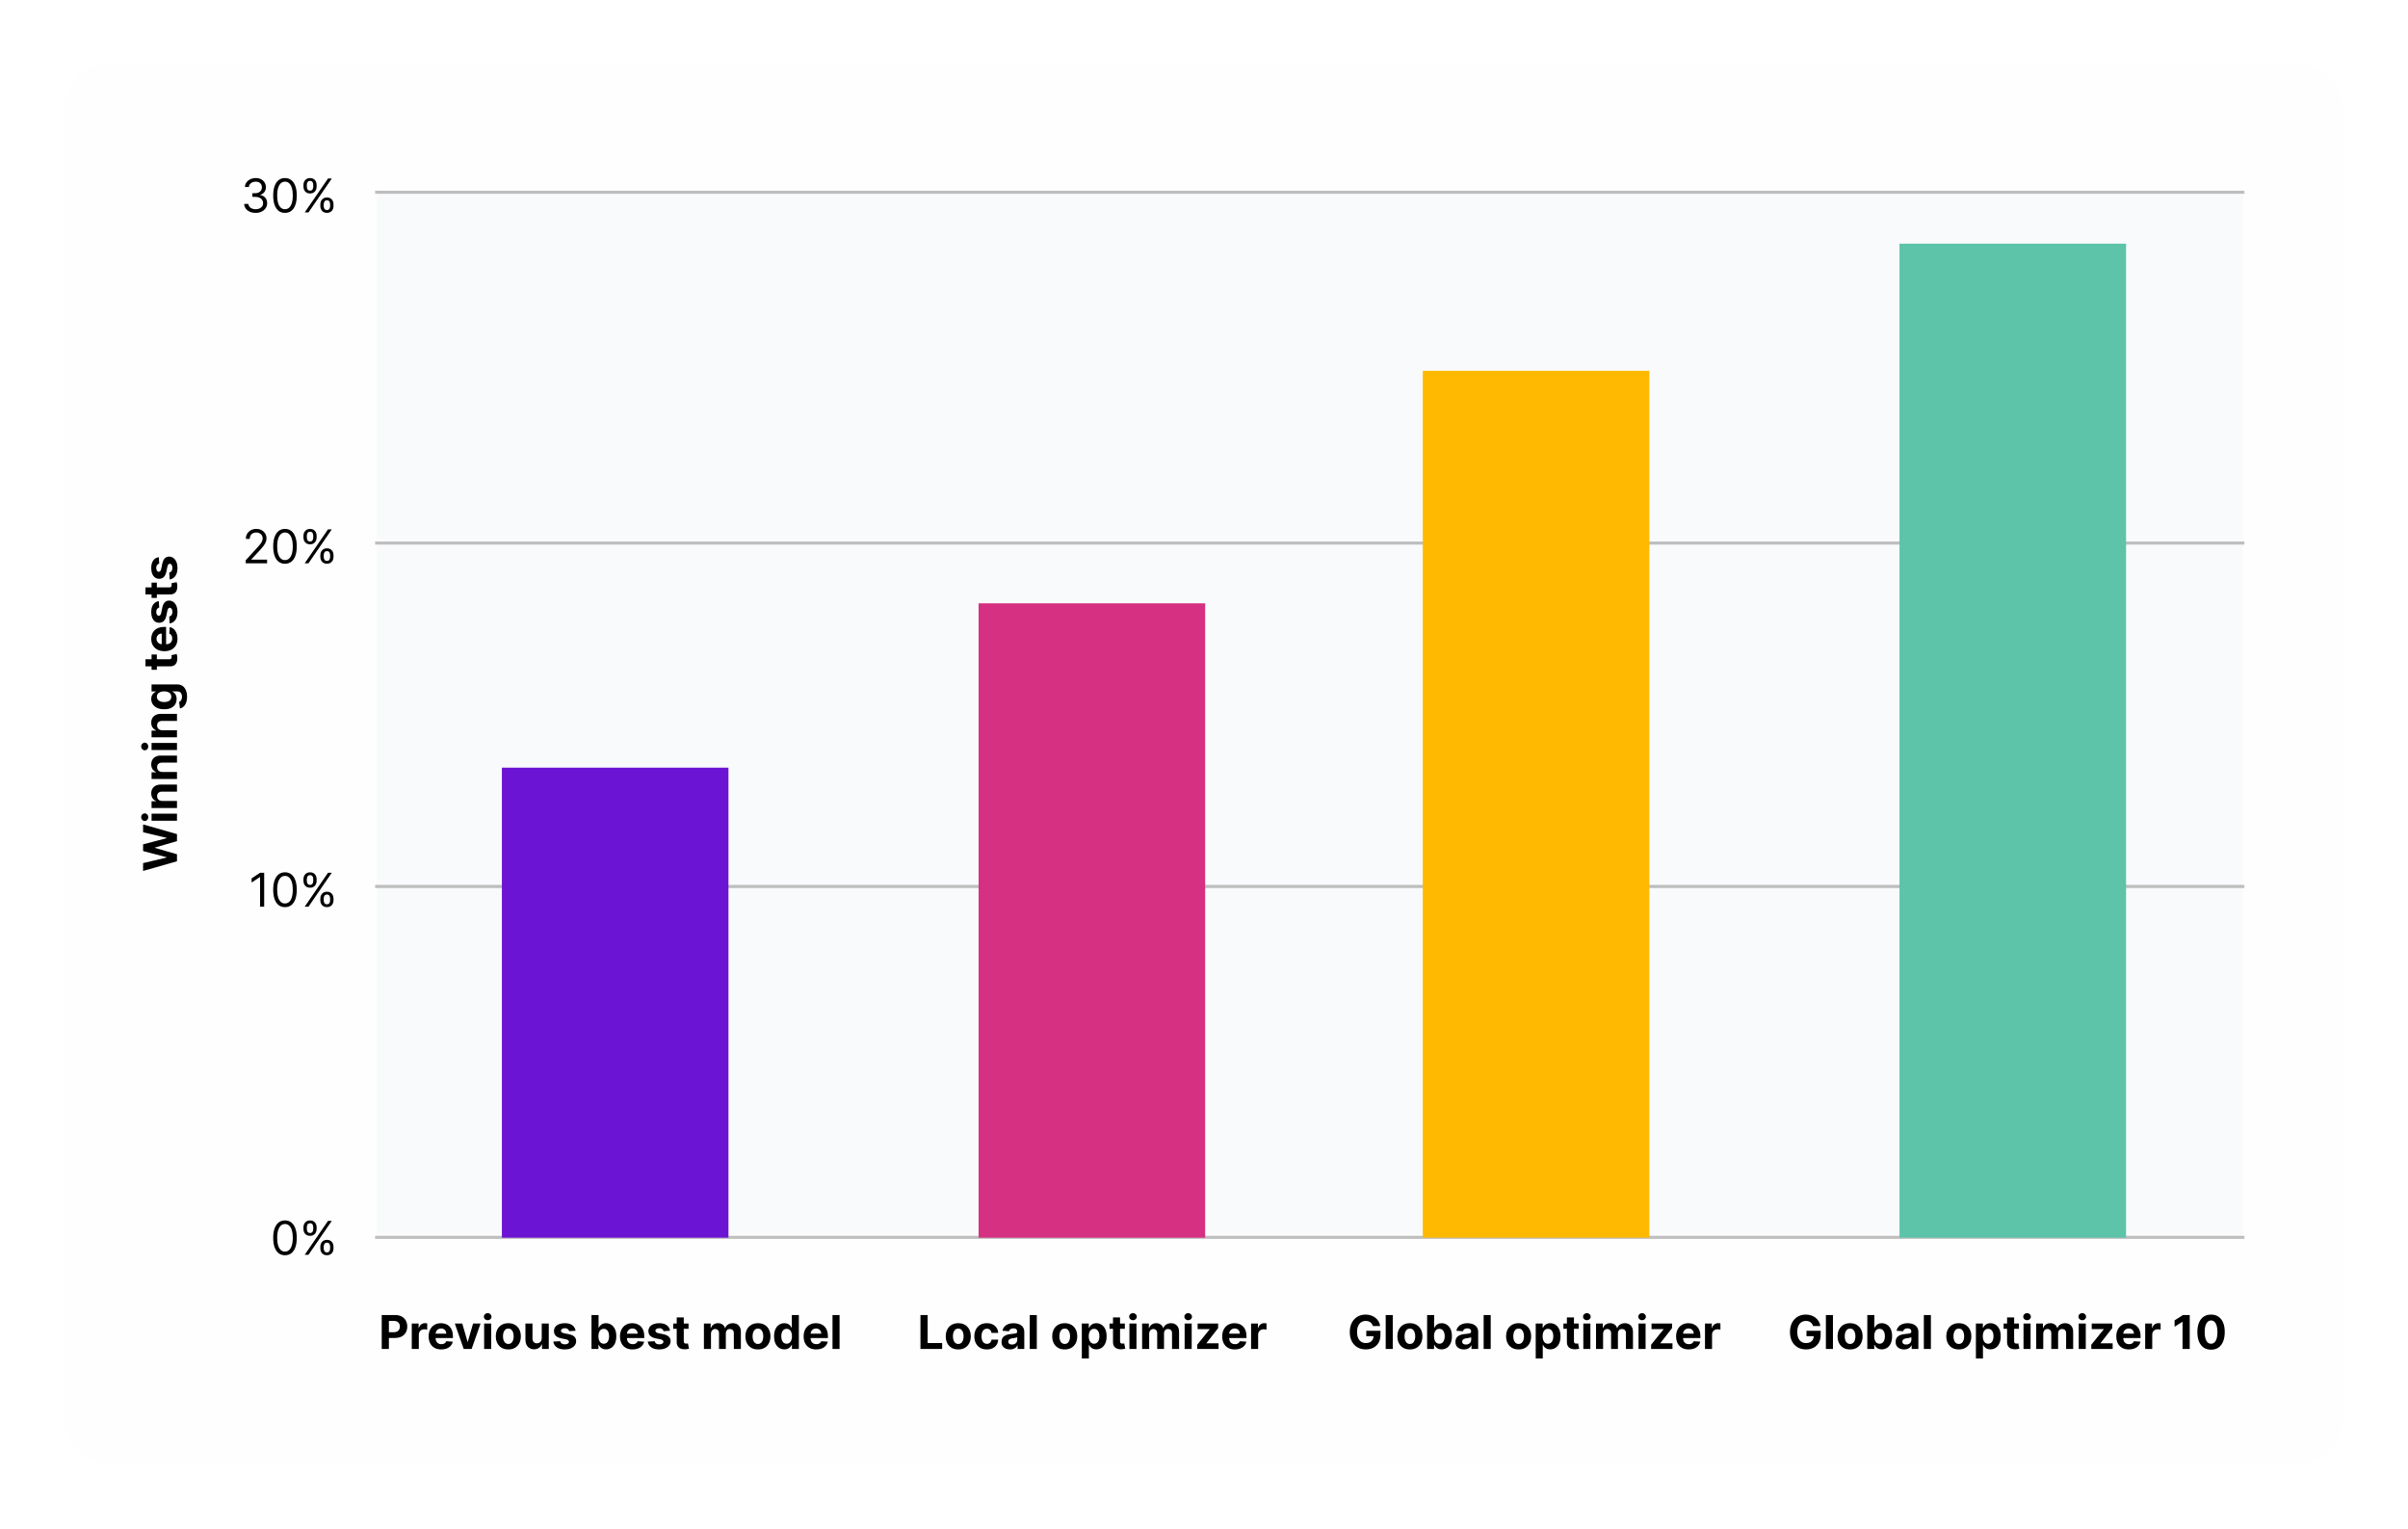
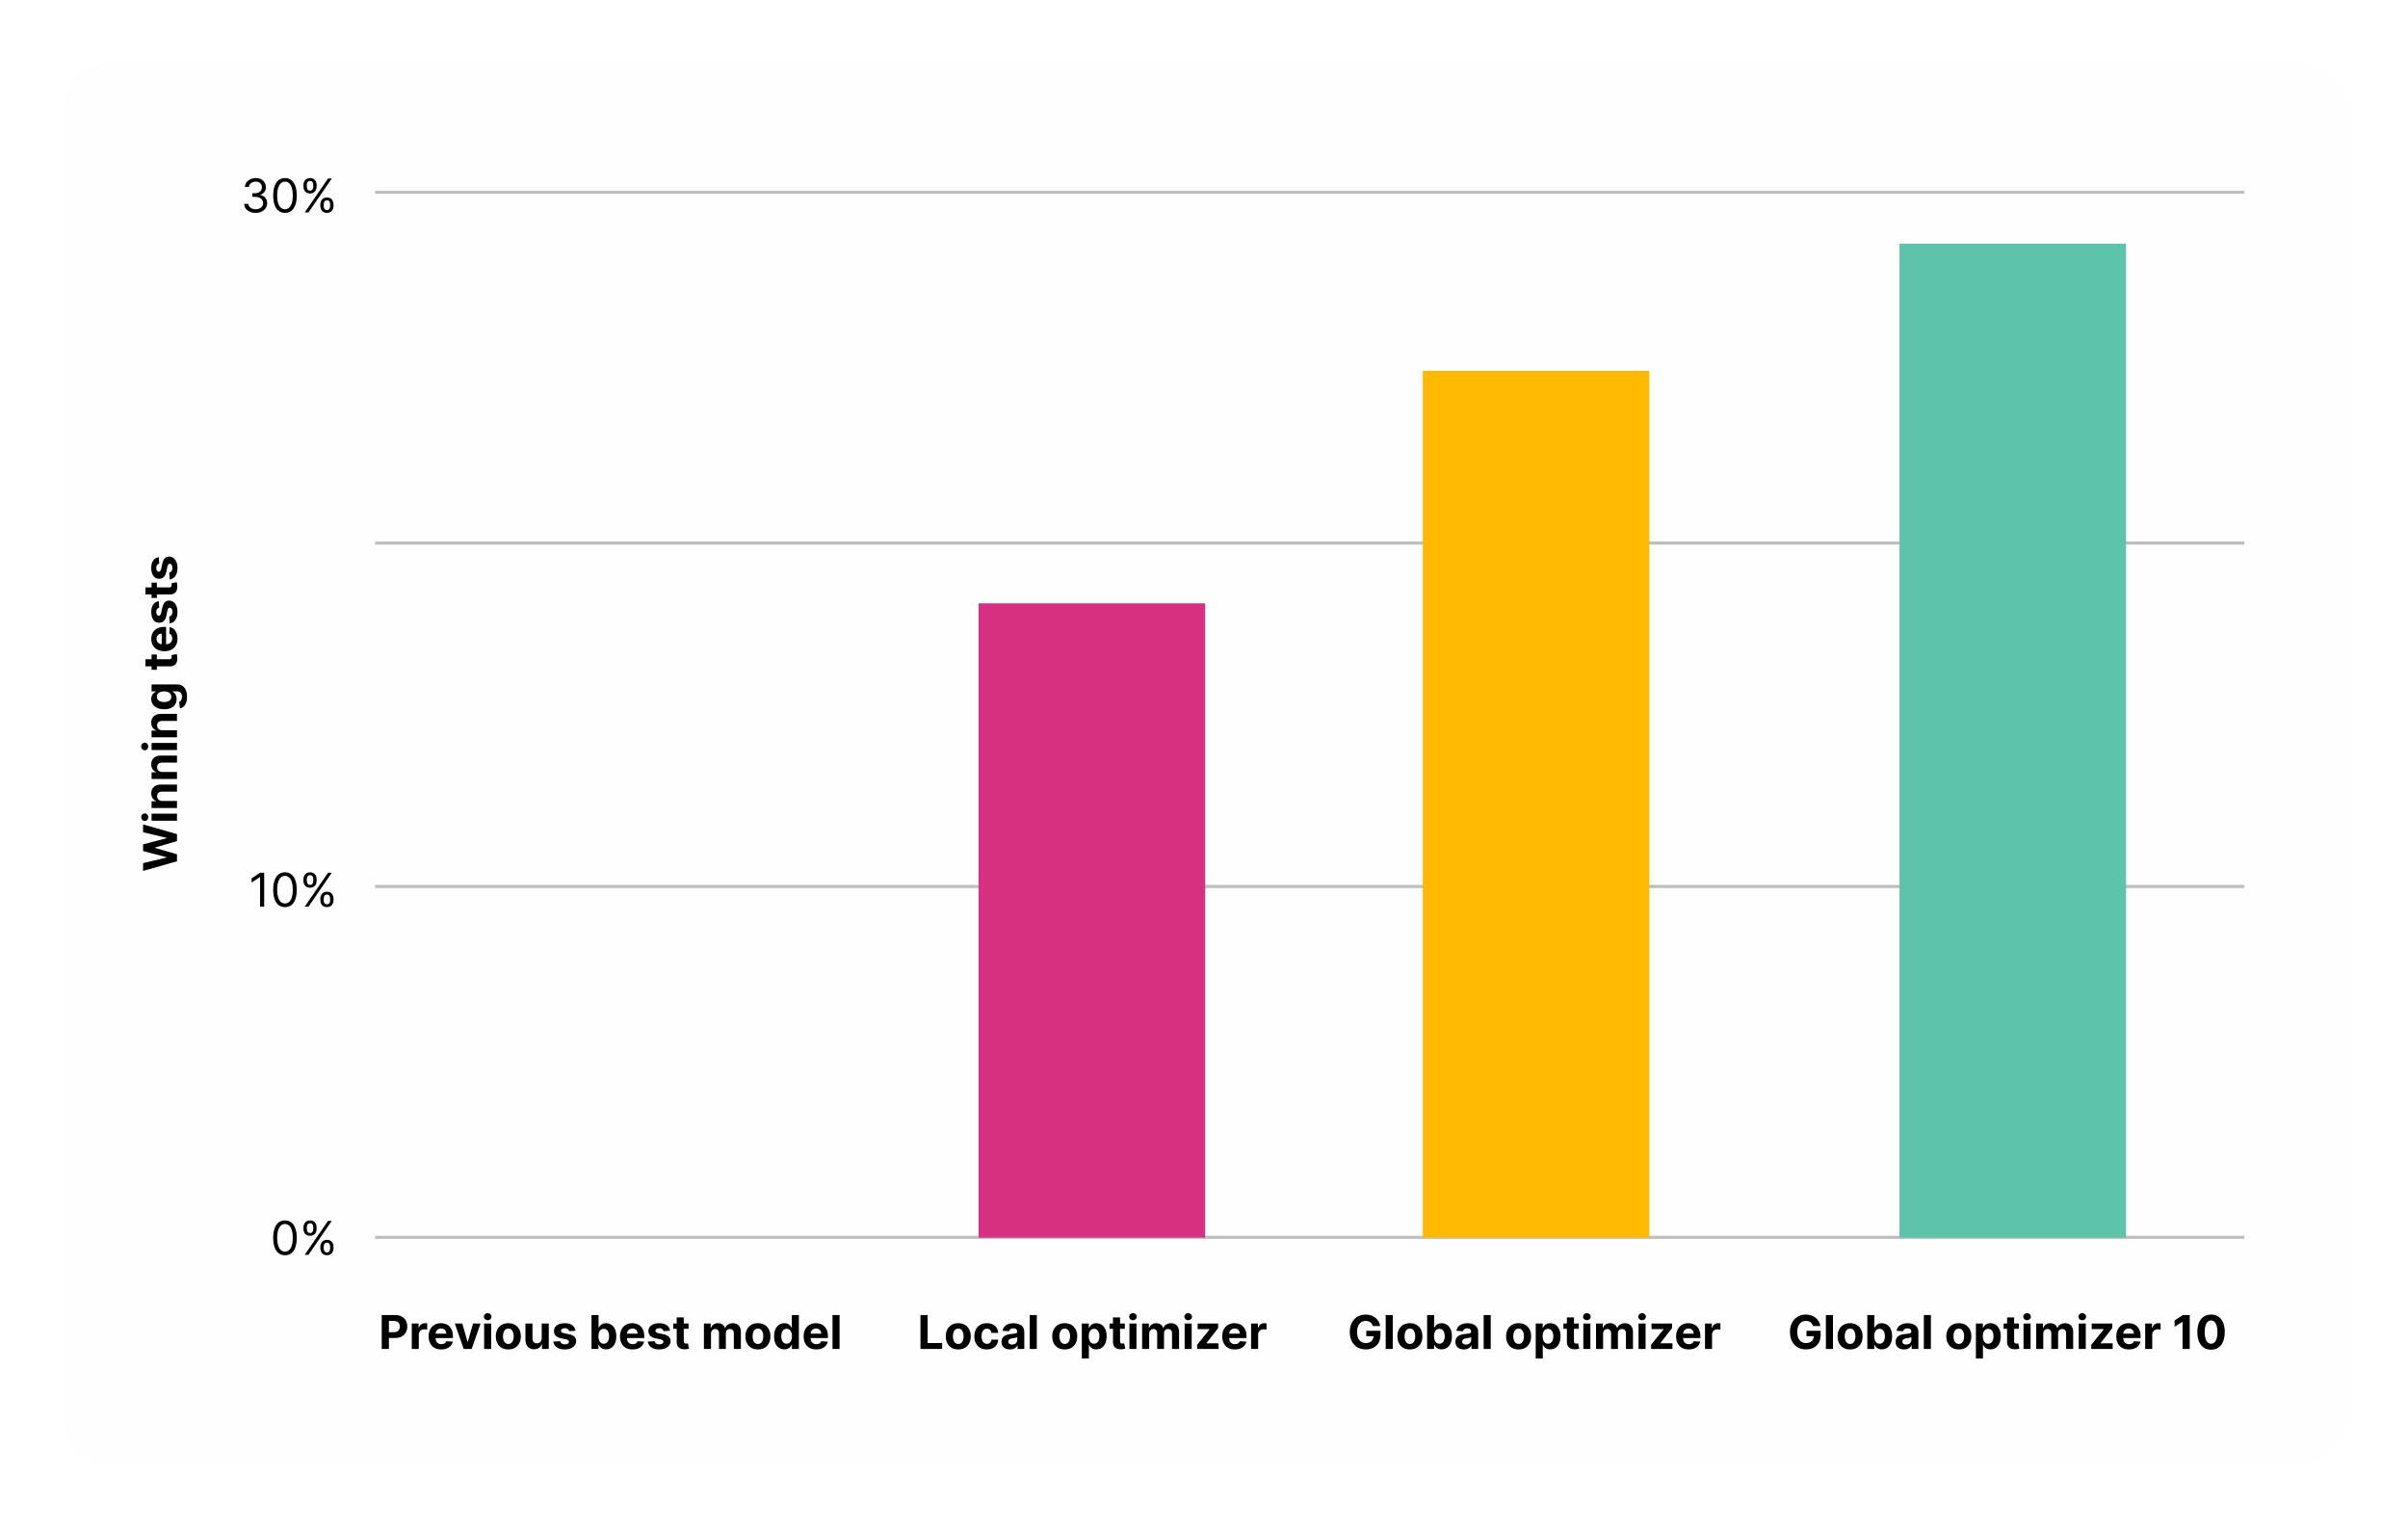
<svg xmlns="http://www.w3.org/2000/svg" width="775" height="492" viewBox="0 0 775 492" fill="none">
  <g filter="url(#filter0_d_909_5239)">
    <rect x="20.4" y="16.205" width="734" height="451.15" rx="15" fill="#FEFEFE" />
  </g>
-   <path d="M121.221 61.85H721.836V397.238H121.221V61.85Z" fill="#F9FAFB" />
  <path d="M121.221 398.117H721.836" stroke="#BEBEBE" stroke-linecap="square" stroke-linejoin="round" />
  <path d="M121.221 285.229H721.836" stroke="#BEBEBE" stroke-linecap="square" stroke-linejoin="round" />
  <path d="M121.221 174.738H721.836" stroke="#BEBEBE" stroke-linecap="square" stroke-linejoin="round" />
  <path d="M121.221 61.85L721.836 61.85" stroke="#BEBEBE" stroke-linecap="square" stroke-linejoin="round" />
  <path d="M122.859 434.037L122.859 423.128H127.163C127.99 423.128 128.695 423.286 129.277 423.602C129.86 423.915 130.304 424.35 130.609 424.907C130.918 425.461 131.073 426.1 131.073 426.825C131.073 427.549 130.916 428.188 130.604 428.742C130.291 429.296 129.839 429.728 129.246 430.037C128.656 430.346 127.942 430.5 127.104 430.5H124.361L124.361 428.652H126.731C127.175 428.652 127.541 428.575 127.829 428.423C128.12 428.267 128.336 428.052 128.478 427.778C128.624 427.501 128.697 427.183 128.697 426.825C128.697 426.463 128.624 426.146 128.478 425.877C128.336 425.603 128.12 425.392 127.829 425.243C127.537 425.09 127.168 425.014 126.721 425.014H125.165L125.165 434.037H122.859ZM132.528 434.037L132.528 425.855H134.728L134.728 427.283H134.813C134.962 426.775 135.213 426.392 135.564 426.132C135.916 425.869 136.321 425.738 136.779 425.738C136.892 425.738 137.015 425.745 137.146 425.759C137.278 425.774 137.393 425.793 137.493 425.818L137.493 427.831C137.386 427.8 137.239 427.771 137.05 427.746C136.862 427.721 136.69 427.709 136.534 427.709C136.2 427.709 135.902 427.782 135.639 427.927C135.38 428.069 135.174 428.268 135.021 428.524C134.872 428.78 134.797 429.074 134.797 429.408L134.797 434.037H132.528ZM142.014 434.197C141.172 434.197 140.448 434.026 139.84 433.686C139.237 433.341 138.771 432.855 138.445 432.226C138.118 431.594 137.955 430.846 137.955 429.983C137.955 429.142 138.118 428.403 138.445 427.768C138.771 427.132 139.231 426.637 139.824 426.281C140.421 425.926 141.121 425.749 141.923 425.749C142.463 425.749 142.965 425.836 143.431 426.01C143.899 426.18 144.308 426.438 144.656 426.782C145.007 427.127 145.281 427.56 145.476 428.082C145.671 428.6 145.769 429.208 145.769 429.904L145.769 430.527H138.86L138.86 429.121H143.633C143.633 428.794 143.562 428.504 143.42 428.252C143.278 428 143.081 427.803 142.829 427.661C142.58 427.515 142.291 427.443 141.96 427.443C141.616 427.443 141.311 427.523 141.044 427.682C140.781 427.839 140.575 428.05 140.426 428.316C140.277 428.579 140.201 428.872 140.197 429.195L140.197 430.532C140.197 430.937 140.272 431.287 140.421 431.581C140.574 431.876 140.788 432.104 141.065 432.263C141.342 432.423 141.671 432.503 142.051 432.503C142.303 432.503 142.534 432.468 142.743 432.396C142.953 432.325 143.132 432.219 143.281 432.077C143.431 431.935 143.544 431.761 143.622 431.555L145.721 431.693C145.614 432.198 145.396 432.638 145.066 433.014C144.739 433.387 144.317 433.678 143.798 433.888C143.283 434.094 142.688 434.197 142.014 434.197ZM154.658 425.855L151.797 434.037H149.241L146.38 425.855H148.777L150.476 431.709H150.562L152.256 425.855H154.658ZM155.819 434.037L155.819 425.855H158.088L158.088 434.037H155.819ZM156.959 424.801C156.622 424.801 156.332 424.689 156.091 424.465C155.853 424.238 155.734 423.966 155.734 423.65C155.734 423.338 155.853 423.069 156.091 422.846C156.332 422.618 156.622 422.505 156.959 422.505C157.296 422.505 157.584 422.618 157.822 422.846C158.063 423.069 158.184 423.338 158.184 423.65C158.184 423.966 158.063 424.238 157.822 424.465C157.584 424.689 157.296 424.801 156.959 424.801ZM163.603 434.197C162.775 434.197 162.06 434.021 161.456 433.67C160.856 433.314 160.393 432.821 160.066 432.189C159.739 431.553 159.576 430.816 159.576 429.978C159.576 429.133 159.739 428.394 160.066 427.762C160.393 427.127 160.856 426.633 161.456 426.281C162.06 425.926 162.775 425.749 163.603 425.749C164.43 425.749 165.144 425.926 165.744 426.281C166.348 426.633 166.813 427.127 167.14 427.762C167.466 428.394 167.63 429.133 167.63 429.978C167.63 430.816 167.466 431.553 167.14 432.189C166.813 432.821 166.348 433.314 165.744 433.67C165.144 434.021 164.43 434.197 163.603 434.197ZM163.613 432.439C163.99 432.439 164.304 432.333 164.556 432.119C164.808 431.903 164.998 431.608 165.126 431.235C165.258 430.862 165.323 430.438 165.323 429.962C165.323 429.486 165.258 429.062 165.126 428.689C164.998 428.316 164.808 428.021 164.556 427.805C164.304 427.588 163.99 427.48 163.613 427.48C163.233 427.48 162.914 427.588 162.655 427.805C162.399 428.021 162.205 428.316 162.074 428.689C161.946 429.062 161.882 429.486 161.882 429.962C161.882 430.438 161.946 430.862 162.074 431.235C162.205 431.608 162.399 431.903 162.655 432.119C162.914 432.333 163.233 432.439 163.613 432.439ZM174.352 430.553L174.352 425.855H176.621L176.621 434.037H174.443L174.443 432.551H174.357C174.173 433.03 173.866 433.416 173.436 433.707C173.01 433.998 172.489 434.144 171.875 434.144C171.328 434.144 170.847 434.019 170.432 433.771C170.016 433.522 169.691 433.169 169.457 432.711C169.226 432.253 169.109 431.704 169.105 431.065L169.105 425.855H171.374L171.374 430.66C171.378 431.143 171.508 431.525 171.763 431.805C172.019 432.086 172.362 432.226 172.791 432.226C173.065 432.226 173.32 432.164 173.558 432.04C173.796 431.912 173.988 431.724 174.134 431.475C174.283 431.226 174.356 430.919 174.352 430.553ZM185.244 428.188L183.166 428.316C183.131 428.139 183.055 427.979 182.937 427.837C182.82 427.691 182.666 427.576 182.474 427.491C182.286 427.402 182.06 427.357 181.797 427.357C181.446 427.357 181.149 427.432 180.908 427.581C180.666 427.727 180.546 427.922 180.546 428.167C180.546 428.362 180.624 428.528 180.78 428.662C180.936 428.797 181.204 428.906 181.584 428.987L183.065 429.286C183.861 429.449 184.454 429.712 184.844 430.074C185.235 430.436 185.43 430.912 185.43 431.502C185.43 432.038 185.272 432.508 184.956 432.913C184.644 433.318 184.214 433.634 183.667 433.861C183.124 434.085 182.497 434.197 181.787 434.197C180.704 434.197 179.841 433.971 179.198 433.52C178.559 433.066 178.184 432.448 178.074 431.667L180.306 431.55C180.373 431.88 180.537 432.132 180.796 432.306C181.055 432.476 181.387 432.562 181.792 432.562C182.19 432.562 182.509 432.485 182.751 432.333C182.996 432.176 183.12 431.976 183.124 431.731C183.12 431.525 183.033 431.356 182.863 431.225C182.692 431.09 182.43 430.987 182.074 430.916L180.658 430.633C179.859 430.474 179.264 430.197 178.873 429.802C178.486 429.408 178.292 428.906 178.292 428.295C178.292 427.769 178.435 427.317 178.719 426.937C179.006 426.557 179.409 426.264 179.928 426.058C180.45 425.852 181.061 425.749 181.76 425.749C182.794 425.749 183.607 425.967 184.2 426.404C184.796 426.841 185.144 427.436 185.244 428.188ZM190.373 434.037L190.373 423.128H192.643L192.643 427.23H192.712C192.811 427.009 192.955 426.786 193.143 426.558C193.335 426.328 193.584 426.136 193.889 425.983C194.198 425.827 194.582 425.749 195.04 425.749C195.636 425.749 196.187 425.905 196.691 426.218C197.195 426.526 197.598 426.993 197.9 427.618C198.202 428.24 198.353 429.019 198.353 429.957C198.353 430.869 198.205 431.64 197.911 432.269C197.62 432.894 197.222 433.368 196.718 433.691C196.217 434.01 195.656 434.17 195.034 434.17C194.594 434.17 194.219 434.097 193.91 433.952C193.605 433.806 193.355 433.623 193.159 433.403C192.964 433.18 192.815 432.954 192.712 432.727H192.611L192.611 434.037H190.373ZM192.595 429.946C192.595 430.433 192.662 430.857 192.797 431.219C192.932 431.581 193.127 431.864 193.383 432.066C193.639 432.265 193.949 432.365 194.315 432.365C194.685 432.365 194.997 432.263 195.253 432.061C195.508 431.855 195.702 431.571 195.833 431.209C195.968 430.843 196.036 430.422 196.036 429.946C196.036 429.474 195.97 429.058 195.839 428.7C195.707 428.341 195.514 428.061 195.258 427.858C195.002 427.656 194.688 427.555 194.315 427.555C193.946 427.555 193.633 427.652 193.378 427.847C193.126 428.043 192.932 428.32 192.797 428.678C192.662 429.037 192.595 429.46 192.595 429.946ZM203.596 434.197C202.754 434.197 202.03 434.026 201.422 433.686C200.819 433.341 200.353 432.855 200.027 432.226C199.7 431.594 199.537 430.846 199.537 429.983C199.537 429.142 199.7 428.403 200.027 427.768C200.353 427.132 200.813 426.637 201.406 426.281C202.003 425.926 202.703 425.749 203.505 425.749C204.045 425.749 204.547 425.836 205.013 426.01C205.481 426.18 205.89 426.438 206.238 426.782C206.589 427.127 206.863 427.56 207.058 428.082C207.253 428.6 207.351 429.208 207.351 429.904L207.351 430.527H200.442L200.442 429.121H205.215C205.215 428.794 205.144 428.504 205.002 428.252C204.86 428 204.663 427.803 204.411 427.661C204.162 427.515 203.873 427.443 203.542 427.443C203.198 427.443 202.893 427.523 202.626 427.682C202.363 427.839 202.157 428.05 202.008 428.316C201.859 428.579 201.783 428.872 201.779 429.195L201.779 430.532C201.779 430.937 201.854 431.287 202.003 431.581C202.156 431.876 202.371 432.104 202.648 432.263C202.924 432.423 203.253 432.503 203.633 432.503C203.885 432.503 204.116 432.468 204.325 432.396C204.535 432.325 204.714 432.219 204.863 432.077C205.013 431.935 205.126 431.761 205.204 431.555L207.303 431.693C207.197 432.198 206.978 432.638 206.648 433.014C206.321 433.387 205.899 433.678 205.38 433.888C204.865 434.094 204.27 434.197 203.596 434.197ZM215.639 428.188L213.562 428.316C213.526 428.139 213.45 427.979 213.333 427.837C213.216 427.691 213.061 427.576 212.869 427.491C212.681 427.402 212.456 427.357 212.193 427.357C211.841 427.357 211.545 427.432 211.303 427.581C211.062 427.727 210.941 427.922 210.941 428.167C210.941 428.362 211.019 428.528 211.176 428.662C211.332 428.797 211.6 428.906 211.98 428.987L213.461 429.286C214.256 429.449 214.849 429.712 215.24 430.074C215.63 430.436 215.826 430.912 215.826 431.502C215.826 432.038 215.668 432.508 215.352 432.913C215.039 433.318 214.61 433.634 214.063 433.861C213.519 434.085 212.893 434.197 212.182 434.197C211.099 434.197 210.236 433.971 209.594 433.52C208.954 433.066 208.58 432.448 208.47 431.667L210.701 431.55C210.769 431.88 210.932 432.132 211.192 432.306C211.451 432.476 211.783 432.562 212.188 432.562C212.585 432.562 212.905 432.485 213.146 432.333C213.391 432.176 213.516 431.976 213.519 431.731C213.516 431.525 213.429 431.356 213.258 431.225C213.088 431.09 212.825 430.987 212.47 430.916L211.053 430.633C210.254 430.474 209.659 430.197 209.269 429.802C208.882 429.408 208.688 428.906 208.688 428.295C208.688 427.769 208.83 427.317 209.114 426.937C209.402 426.557 209.805 426.264 210.323 426.058C210.845 425.852 211.456 425.749 212.156 425.749C213.189 425.749 214.002 425.967 214.595 426.404C215.192 426.841 215.54 427.436 215.639 428.188ZM221.607 425.855L221.607 427.56H216.679L216.679 425.855H221.607ZM217.798 423.895H220.067L220.067 431.523C220.067 431.732 220.099 431.896 220.163 432.013C220.227 432.127 220.316 432.206 220.429 432.253C220.547 432.299 220.682 432.322 220.834 432.322C220.941 432.322 221.047 432.313 221.154 432.295C221.26 432.274 221.342 432.258 221.399 432.247L221.756 433.936C221.642 433.971 221.482 434.012 221.276 434.058C221.07 434.108 220.82 434.138 220.525 434.149C219.978 434.17 219.499 434.097 219.087 433.931C218.679 433.764 218.361 433.504 218.134 433.153C217.906 432.801 217.794 432.357 217.798 431.821L217.798 423.895ZM226.556 434.037L226.556 425.855H228.719L228.719 427.299H228.815C228.985 426.819 229.269 426.441 229.667 426.164C230.065 425.887 230.541 425.749 231.095 425.749C231.656 425.749 232.133 425.889 232.528 426.17C232.922 426.447 233.185 426.823 233.316 427.299H233.401C233.568 426.83 233.87 426.455 234.307 426.175C234.747 425.891 235.267 425.749 235.867 425.749C236.631 425.749 237.251 425.992 237.727 426.479C238.206 426.961 238.446 427.647 238.446 428.535L238.446 434.037H236.182L236.182 428.982C236.182 428.528 236.061 428.187 235.82 427.959C235.578 427.732 235.276 427.618 234.914 427.618C234.502 427.618 234.181 427.75 233.95 428.013C233.719 428.272 233.604 428.615 233.604 429.041L233.604 434.037H231.404L231.404 428.934C231.404 428.533 231.288 428.213 231.057 427.975C230.83 427.737 230.53 427.618 230.157 427.618C229.905 427.618 229.678 427.682 229.475 427.81C229.277 427.934 229.119 428.11 229.001 428.338C228.884 428.561 228.826 428.824 228.826 429.126L228.826 434.037H226.556ZM243.935 434.197C243.107 434.197 242.392 434.021 241.788 433.67C241.188 433.314 240.725 432.821 240.398 432.189C240.071 431.553 239.908 430.816 239.908 429.978C239.908 429.133 240.071 428.394 240.398 427.762C240.725 427.127 241.188 426.633 241.788 426.281C242.392 425.926 243.107 425.749 243.935 425.749C244.762 425.749 245.476 425.926 246.076 426.281C246.68 426.633 247.145 427.127 247.472 427.762C247.798 428.394 247.962 429.133 247.962 429.978C247.962 430.816 247.798 431.553 247.472 432.189C247.145 432.821 246.68 433.314 246.076 433.67C245.476 434.021 244.762 434.197 243.935 434.197ZM243.945 432.439C244.322 432.439 244.636 432.333 244.888 432.119C245.14 431.903 245.33 431.608 245.458 431.235C245.59 430.862 245.655 430.438 245.655 429.962C245.655 429.486 245.59 429.062 245.458 428.689C245.33 428.316 245.14 428.021 244.888 427.805C244.636 427.588 244.322 427.48 243.945 427.48C243.565 427.48 243.246 427.588 242.987 427.805C242.731 428.021 242.537 428.316 242.406 428.689C242.278 429.062 242.214 429.486 242.214 429.962C242.214 430.438 242.278 430.862 242.406 431.235C242.537 431.608 242.731 431.903 242.987 432.119C243.246 432.333 243.565 432.439 243.945 432.439ZM252.452 434.17C251.831 434.17 251.268 434.01 250.764 433.691C250.263 433.368 249.865 432.894 249.57 432.269C249.279 431.64 249.134 430.869 249.134 429.957C249.134 429.019 249.285 428.24 249.586 427.618C249.888 426.993 250.29 426.526 250.79 426.218C251.295 425.905 251.847 425.749 252.447 425.749C252.905 425.749 253.287 425.827 253.592 425.983C253.901 426.136 254.15 426.328 254.338 426.558C254.53 426.786 254.675 427.009 254.775 427.23H254.844L254.844 423.128H257.108L257.108 434.037H254.871L254.871 432.727H254.775C254.668 432.954 254.517 433.18 254.322 433.403C254.13 433.623 253.88 433.806 253.571 433.952C253.265 434.097 252.893 434.17 252.452 434.17ZM253.171 432.365C253.537 432.365 253.846 432.265 254.098 432.066C254.354 431.864 254.549 431.581 254.684 431.219C254.823 430.857 254.892 430.433 254.892 429.946C254.892 429.46 254.824 429.037 254.689 428.678C254.554 428.32 254.359 428.043 254.103 427.847C253.848 427.652 253.537 427.555 253.171 427.555C252.798 427.555 252.484 427.656 252.228 427.858C251.973 428.061 251.779 428.341 251.648 428.7C251.516 429.058 251.451 429.474 251.451 429.946C251.451 430.422 251.516 430.843 251.648 431.209C251.783 431.571 251.976 431.855 252.228 432.061C252.484 432.263 252.798 432.365 253.171 432.365ZM262.702 434.197C261.86 434.197 261.136 434.026 260.529 433.686C259.925 433.341 259.46 432.855 259.133 432.226C258.807 431.594 258.643 430.846 258.643 429.983C258.643 429.142 258.807 428.403 259.133 427.768C259.46 427.132 259.92 426.637 260.513 426.281C261.109 425.926 261.809 425.749 262.612 425.749C263.151 425.749 263.654 425.836 264.119 426.01C264.588 426.18 264.996 426.438 265.344 426.782C265.696 427.127 265.969 427.56 266.164 428.082C266.36 428.6 266.457 429.208 266.457 429.904L266.457 430.527H259.549L259.549 429.121H264.321C264.321 428.794 264.25 428.504 264.108 428.252C263.966 428 263.769 427.803 263.517 427.661C263.269 427.515 262.979 427.443 262.649 427.443C262.304 427.443 261.999 427.523 261.733 427.682C261.47 427.839 261.264 428.05 261.115 428.316C260.966 428.579 260.889 428.872 260.886 429.195L260.886 430.532C260.886 430.937 260.96 431.287 261.109 431.581C261.262 431.876 261.477 432.104 261.754 432.263C262.031 432.423 262.359 432.503 262.739 432.503C262.992 432.503 263.222 432.468 263.432 432.396C263.641 432.325 263.821 432.219 263.97 432.077C264.119 431.935 264.233 431.761 264.311 431.555L266.409 431.693C266.303 432.198 266.085 432.638 265.754 433.014C265.428 433.387 265.005 433.678 264.487 433.888C263.972 434.094 263.377 434.197 262.702 434.197ZM270.207 423.128L270.207 434.037H267.938L267.938 423.128H270.207Z" fill="black" />
  <path d="M91.72 403.887C90.917 403.887 90.234 403.669 89.669 403.232C89.104 402.792 88.673 402.154 88.374 401.32C88.076 400.482 87.927 399.47 87.927 398.284C87.927 397.105 88.076 396.098 88.374 395.263C88.676 394.425 89.11 393.786 89.674 393.346C90.242 392.902 90.924 392.68 91.72 392.68C92.515 392.68 93.195 392.902 93.76 393.346C94.328 393.786 94.761 394.425 95.059 395.263C95.361 396.098 95.512 397.105 95.512 398.284C95.512 399.47 95.363 400.482 95.065 401.32C94.766 402.154 94.335 402.792 93.77 403.232C93.206 403.669 92.522 403.887 91.72 403.887ZM91.72 402.716C92.515 402.716 93.133 402.332 93.573 401.565C94.014 400.798 94.234 399.704 94.234 398.284C94.234 397.339 94.133 396.535 93.93 395.871C93.731 395.207 93.444 394.701 93.067 394.353C92.695 394.005 92.245 393.831 91.72 393.831C90.931 393.831 90.315 394.219 89.871 394.997C89.427 395.771 89.206 396.867 89.206 398.284C89.206 399.228 89.305 400.031 89.504 400.691C89.703 401.352 89.989 401.854 90.361 402.199C90.738 402.543 91.191 402.716 91.72 402.716ZM103.098 401.693L103.098 401.118C103.098 400.72 103.179 400.356 103.343 400.026C103.509 399.692 103.751 399.425 104.067 399.227C104.387 399.024 104.774 398.923 105.228 398.923C105.69 398.923 106.077 399.024 106.389 399.227C106.702 399.425 106.938 399.692 107.098 400.026C107.258 400.356 107.338 400.72 107.338 401.118L107.338 401.693C107.338 402.091 107.256 402.456 107.093 402.79C106.933 403.12 106.695 403.387 106.379 403.589C106.066 403.788 105.683 403.887 105.228 403.887C104.767 403.887 104.378 403.788 104.062 403.589C103.746 403.387 103.506 403.12 103.343 402.79C103.179 402.456 103.098 402.091 103.098 401.693ZM104.184 401.118L104.184 401.693C104.184 402.023 104.262 402.32 104.419 402.582C104.575 402.842 104.845 402.971 105.228 402.971C105.601 402.971 105.864 402.842 106.017 402.582C106.173 402.32 106.251 402.023 106.251 401.693L106.251 401.118C106.251 400.787 106.176 400.493 106.027 400.233C105.878 399.971 105.612 399.839 105.228 399.839C104.855 399.839 104.587 399.971 104.424 400.233C104.264 400.493 104.184 400.787 104.184 401.118ZM97.664 395.45L97.664 394.875C97.664 394.477 97.746 394.113 97.909 393.783C98.076 393.449 98.318 393.183 98.634 392.984C98.953 392.781 99.34 392.68 99.795 392.68C100.257 392.68 100.644 392.781 100.956 392.984C101.269 393.183 101.505 393.449 101.665 393.783C101.824 394.113 101.904 394.477 101.904 394.875L101.904 395.45C101.904 395.848 101.823 396.213 101.659 396.547C101.499 396.877 101.262 397.144 100.946 397.346C100.633 397.545 100.249 397.645 99.795 397.645C99.333 397.645 98.945 397.545 98.628 397.346C98.312 397.144 98.073 396.877 97.909 396.547C97.746 396.213 97.664 395.848 97.664 395.45ZM98.751 394.875L98.751 395.45C98.751 395.78 98.829 396.077 98.985 396.339C99.141 396.599 99.411 396.728 99.795 396.728C100.168 396.728 100.431 396.599 100.583 396.339C100.74 396.077 100.818 395.78 100.818 395.45L100.818 394.875C100.818 394.544 100.743 394.25 100.594 393.99C100.445 393.728 100.178 393.596 99.795 393.596C99.422 393.596 99.154 393.728 98.991 393.99C98.831 394.25 98.751 394.544 98.751 394.875ZM98.069 403.738L105.569 392.829H106.784L99.284 403.738H98.069Z" fill="black" />
  <path d="M85.024 280.819L85.024 291.729H83.703L83.703 282.204H83.639L80.976 283.973L80.976 282.631L83.703 280.819H85.024ZM91.72 291.878C90.917 291.878 90.234 291.659 89.669 291.222C89.104 290.782 88.673 290.145 88.375 289.31C88.076 288.472 87.927 287.46 87.927 286.274C87.927 285.095 88.076 284.088 88.375 283.254C88.676 282.416 89.11 281.776 89.674 281.336C90.243 280.892 90.924 280.67 91.72 280.67C92.515 280.67 93.195 280.892 93.76 281.336C94.328 281.776 94.761 282.416 95.06 283.254C95.361 284.088 95.512 285.095 95.512 286.274C95.512 287.46 95.363 288.472 95.065 289.31C94.767 290.145 94.335 290.782 93.77 291.222C93.206 291.659 92.522 291.878 91.72 291.878ZM91.72 290.706C92.515 290.706 93.133 290.322 93.573 289.555C94.014 288.788 94.234 287.694 94.234 286.274C94.234 285.329 94.133 284.525 93.93 283.861C93.731 283.197 93.444 282.691 93.067 282.343C92.695 281.995 92.245 281.821 91.72 281.821C90.931 281.821 90.315 282.21 89.871 282.987C89.427 283.762 89.206 284.857 89.206 286.274C89.206 287.219 89.305 288.021 89.504 288.682C89.703 289.342 89.989 289.845 90.361 290.189C90.738 290.534 91.191 290.706 91.72 290.706ZM103.098 289.683L103.098 289.108C103.098 288.71 103.179 288.346 103.343 288.016C103.509 287.682 103.751 287.416 104.067 287.217C104.387 287.014 104.774 286.913 105.228 286.913C105.69 286.913 106.077 287.014 106.389 287.217C106.702 287.416 106.938 287.682 107.098 288.016C107.258 288.346 107.338 288.71 107.338 289.108L107.338 289.683C107.338 290.081 107.256 290.447 107.093 290.78C106.933 291.111 106.695 291.377 106.379 291.579C106.066 291.778 105.683 291.878 105.228 291.878C104.767 291.878 104.378 291.778 104.062 291.579C103.746 291.377 103.506 291.111 103.343 290.78C103.179 290.447 103.098 290.081 103.098 289.683ZM104.184 289.108L104.184 289.683C104.184 290.013 104.262 290.31 104.419 290.573C104.575 290.832 104.845 290.961 105.228 290.961C105.601 290.961 105.864 290.832 106.017 290.573C106.173 290.31 106.251 290.013 106.251 289.683L106.251 289.108C106.251 288.778 106.176 288.483 106.027 288.224C105.878 287.961 105.612 287.829 105.228 287.829C104.855 287.829 104.587 287.961 104.424 288.224C104.264 288.483 104.184 288.778 104.184 289.108ZM97.664 283.44L97.664 282.865C97.664 282.467 97.746 282.103 97.909 281.773C98.076 281.439 98.318 281.173 98.634 280.974C98.953 280.771 99.341 280.67 99.795 280.67C100.257 280.67 100.644 280.771 100.956 280.974C101.269 281.173 101.505 281.439 101.665 281.773C101.824 282.103 101.904 282.467 101.904 282.865L101.904 283.44C101.904 283.838 101.823 284.204 101.659 284.537C101.5 284.868 101.262 285.134 100.946 285.336C100.633 285.535 100.25 285.635 99.795 285.635C99.333 285.635 98.945 285.535 98.629 285.336C98.312 285.134 98.073 284.868 97.909 284.537C97.746 284.204 97.664 283.838 97.664 283.44ZM98.751 282.865L98.751 283.44C98.751 283.77 98.829 284.067 98.985 284.33C99.142 284.589 99.412 284.719 99.795 284.719C100.168 284.719 100.431 284.589 100.583 284.33C100.74 284.067 100.818 283.77 100.818 283.44L100.818 282.865C100.818 282.535 100.743 282.24 100.594 281.981C100.445 281.718 100.179 281.586 99.795 281.586C99.422 281.586 99.154 281.718 98.991 281.981C98.831 282.24 98.751 282.535 98.751 282.865ZM98.069 291.729L105.569 280.819H106.784L99.284 291.729H98.069Z" fill="black" />
-   <path d="M79.079 181.238L79.079 180.279L82.68 176.338C83.103 175.876 83.451 175.475 83.724 175.134C83.998 174.789 84.2 174.466 84.332 174.164C84.466 173.859 84.534 173.539 84.534 173.206C84.534 172.822 84.442 172.49 84.257 172.21C84.076 171.929 83.827 171.712 83.511 171.56C83.195 171.407 82.84 171.331 82.446 171.331C82.027 171.331 81.661 171.418 81.349 171.592C81.04 171.762 80.8 172.002 80.629 172.311C80.463 172.62 80.379 172.982 80.379 173.397H79.122C79.122 172.758 79.269 172.197 79.564 171.714C79.859 171.231 80.26 170.855 80.768 170.585C81.279 170.315 81.853 170.18 82.489 170.18C83.128 170.18 83.694 170.315 84.188 170.585C84.681 170.855 85.068 171.219 85.349 171.677C85.629 172.135 85.77 172.645 85.77 173.206C85.77 173.607 85.697 173.999 85.551 174.383C85.409 174.763 85.161 175.187 84.806 175.656C84.454 176.121 83.966 176.689 83.341 177.36L80.891 179.981L80.891 180.066H85.962L85.962 181.238H79.079ZM91.72 181.387C90.917 181.387 90.234 181.169 89.669 180.732C89.104 180.292 88.673 179.654 88.375 178.82C88.076 177.982 87.927 176.97 87.927 175.784C87.927 174.605 88.076 173.598 88.375 172.763C88.676 171.925 89.11 171.286 89.674 170.846C90.243 170.402 90.924 170.18 91.72 170.18C92.515 170.18 93.195 170.402 93.76 170.846C94.328 171.286 94.761 171.925 95.06 172.763C95.361 173.598 95.512 174.605 95.512 175.784C95.512 176.97 95.363 177.982 95.065 178.82C94.767 179.654 94.335 180.292 93.77 180.732C93.206 181.169 92.522 181.387 91.72 181.387ZM91.72 180.216C92.515 180.216 93.133 179.832 93.573 179.065C94.014 178.298 94.234 177.204 94.234 175.784C94.234 174.839 94.133 174.035 93.93 173.371C93.731 172.707 93.444 172.201 93.067 171.853C92.695 171.505 92.245 171.331 91.72 171.331C90.931 171.331 90.315 171.719 89.871 172.497C89.427 173.271 89.206 174.367 89.206 175.784C89.206 176.728 89.305 177.531 89.504 178.191C89.703 178.852 89.989 179.354 90.361 179.699C90.738 180.043 91.191 180.216 91.72 180.216ZM103.098 179.193L103.098 178.618C103.098 178.22 103.179 177.856 103.343 177.526C103.509 177.192 103.751 176.925 104.067 176.727C104.387 176.524 104.774 176.423 105.228 176.423C105.69 176.423 106.077 176.524 106.389 176.727C106.702 176.925 106.938 177.192 107.098 177.526C107.258 177.856 107.338 178.22 107.338 178.618L107.338 179.193C107.338 179.591 107.256 179.956 107.093 180.29C106.933 180.62 106.695 180.887 106.379 181.089C106.066 181.288 105.683 181.387 105.228 181.387C104.767 181.387 104.378 181.288 104.062 181.089C103.746 180.887 103.506 180.62 103.343 180.29C103.179 179.956 103.098 179.591 103.098 179.193ZM104.184 178.618L104.184 179.193C104.184 179.523 104.262 179.82 104.419 180.082C104.575 180.342 104.845 180.471 105.228 180.471C105.601 180.471 105.864 180.342 106.017 180.082C106.173 179.82 106.251 179.523 106.251 179.193L106.251 178.618C106.251 178.287 106.176 177.993 106.027 177.733C105.878 177.471 105.612 177.339 105.228 177.339C104.855 177.339 104.587 177.471 104.424 177.733C104.264 177.993 104.184 178.287 104.184 178.618ZM97.664 172.95L97.664 172.375C97.664 171.977 97.746 171.613 97.909 171.283C98.076 170.949 98.318 170.683 98.634 170.484C98.953 170.281 99.341 170.18 99.795 170.18C100.257 170.18 100.644 170.281 100.956 170.484C101.269 170.683 101.505 170.949 101.665 171.283C101.824 171.613 101.904 171.977 101.904 172.375L101.904 172.95C101.904 173.348 101.823 173.713 101.659 174.047C101.5 174.377 101.262 174.644 100.946 174.846C100.633 175.045 100.25 175.145 99.795 175.145C99.333 175.145 98.945 175.045 98.629 174.846C98.312 174.644 98.073 174.377 97.909 174.047C97.746 173.713 97.664 173.348 97.664 172.95ZM98.751 172.375L98.751 172.95C98.751 173.28 98.829 173.577 98.985 173.839C99.142 174.099 99.412 174.228 99.795 174.228C100.168 174.228 100.431 174.099 100.583 173.839C100.74 173.577 100.818 173.28 100.818 172.95L100.818 172.375C100.818 172.044 100.743 171.75 100.594 171.49C100.445 171.228 100.179 171.096 99.795 171.096C99.422 171.096 99.154 171.228 98.991 171.49C98.831 171.75 98.751 172.044 98.751 172.375ZM98.069 181.238L105.569 170.329H106.784L99.284 181.238H98.069Z" fill="black" />
  <path d="M82.297 68.499C81.594 68.499 80.967 68.378 80.416 68.136C79.87 67.895 79.435 67.559 79.111 67.13C78.792 66.697 78.618 66.194 78.589 65.622H79.932C79.96 65.974 80.081 66.278 80.294 66.533C80.507 66.785 80.786 66.981 81.13 67.119C81.475 67.258 81.856 67.327 82.275 67.327C82.744 67.327 83.16 67.245 83.522 67.082C83.884 66.918 84.168 66.691 84.374 66.4C84.58 66.109 84.683 65.772 84.683 65.388C84.683 64.987 84.584 64.633 84.385 64.328C84.186 64.019 83.895 63.778 83.511 63.603C83.128 63.429 82.659 63.343 82.105 63.343H81.231L81.231 62.171H82.105C82.538 62.171 82.918 62.093 83.245 61.936C83.575 61.78 83.833 61.56 84.017 61.276C84.206 60.992 84.3 60.658 84.3 60.274C84.3 59.905 84.218 59.584 84.055 59.31C83.891 59.037 83.66 58.824 83.362 58.671C83.067 58.518 82.719 58.442 82.318 58.442C81.942 58.442 81.587 58.511 81.253 58.65C80.922 58.785 80.653 58.982 80.443 59.241C80.234 59.497 80.12 59.806 80.102 60.168H78.824C78.845 59.596 79.017 59.095 79.341 58.666C79.664 58.232 80.086 57.895 80.608 57.654C81.134 57.412 81.711 57.291 82.339 57.291C83.014 57.291 83.593 57.428 84.076 57.702C84.559 57.971 84.93 58.328 85.189 58.772C85.448 59.216 85.578 59.696 85.578 60.21C85.578 60.825 85.416 61.349 85.093 61.782C84.774 62.215 84.339 62.515 83.788 62.682L83.788 62.767C84.477 62.881 85.015 63.174 85.402 63.646C85.789 64.115 85.983 64.695 85.983 65.388C85.983 65.981 85.821 66.514 85.498 66.986C85.178 67.455 84.742 67.824 84.188 68.094C83.634 68.364 83.004 68.499 82.297 68.499ZM91.72 68.499C90.917 68.499 90.234 68.28 89.669 67.844C89.104 67.403 88.673 66.766 88.375 65.931C88.076 65.093 87.927 64.081 87.927 62.895C87.927 61.716 88.076 60.709 88.375 59.875C88.676 59.037 89.11 58.398 89.674 57.957C90.243 57.513 90.924 57.291 91.72 57.291C92.515 57.291 93.195 57.513 93.76 57.957C94.328 58.398 94.761 59.037 95.06 59.875C95.361 60.709 95.512 61.716 95.512 62.895C95.512 64.081 95.363 65.093 95.065 65.931C94.767 66.766 94.335 67.403 93.77 67.844C93.206 68.28 92.522 68.499 91.72 68.499ZM91.72 67.327C92.515 67.327 93.133 66.943 93.573 66.176C94.014 65.409 94.234 64.316 94.234 62.895C94.234 61.95 94.133 61.146 93.93 60.482C93.731 59.818 93.444 59.312 93.067 58.964C92.695 58.616 92.245 58.442 91.72 58.442C90.931 58.442 90.315 58.831 89.871 59.608C89.427 60.383 89.206 61.478 89.206 62.895C89.206 63.84 89.305 64.642 89.504 65.303C89.703 65.963 89.989 66.466 90.361 66.81C90.738 67.155 91.191 67.327 91.72 67.327ZM103.098 66.304L103.098 65.729C103.098 65.331 103.179 64.967 103.343 64.637C103.509 64.303 103.751 64.037 104.067 63.838C104.387 63.636 104.774 63.534 105.228 63.534C105.69 63.534 106.077 63.636 106.389 63.838C106.702 64.037 106.938 64.303 107.098 64.637C107.258 64.967 107.338 65.331 107.338 65.729L107.338 66.304C107.338 66.702 107.256 67.068 107.093 67.401C106.933 67.732 106.695 67.998 106.379 68.201C106.066 68.399 105.683 68.499 105.228 68.499C104.767 68.499 104.378 68.399 104.062 68.201C103.746 67.998 103.506 67.732 103.343 67.401C103.179 67.068 103.098 66.702 103.098 66.304ZM104.184 65.729L104.184 66.304C104.184 66.634 104.262 66.931 104.419 67.194C104.575 67.453 104.845 67.583 105.228 67.583C105.601 67.583 105.864 67.453 106.017 67.194C106.173 66.931 106.251 66.634 106.251 66.304L106.251 65.729C106.251 65.399 106.176 65.104 106.027 64.845C105.878 64.582 105.612 64.451 105.228 64.451C104.855 64.451 104.587 64.582 104.424 64.845C104.264 65.104 104.184 65.399 104.184 65.729ZM97.664 60.061L97.664 59.486C97.664 59.088 97.746 58.724 97.909 58.394C98.076 58.06 98.318 57.794 98.634 57.595C98.953 57.393 99.341 57.291 99.795 57.291C100.257 57.291 100.644 57.393 100.956 57.595C101.269 57.794 101.505 58.06 101.665 58.394C101.824 58.724 101.904 59.088 101.904 59.486L101.904 60.061C101.904 60.459 101.823 60.825 101.659 61.159C101.5 61.489 101.262 61.755 100.946 61.958C100.633 62.156 100.25 62.256 99.795 62.256C99.333 62.256 98.945 62.156 98.629 61.958C98.312 61.755 98.073 61.489 97.909 61.159C97.746 60.825 97.664 60.459 97.664 60.061ZM98.751 59.486L98.751 60.061C98.751 60.392 98.829 60.688 98.985 60.951C99.142 61.21 99.412 61.34 99.795 61.34C100.168 61.34 100.431 61.21 100.583 60.951C100.74 60.688 100.818 60.392 100.818 60.061L100.818 59.486C100.818 59.156 100.743 58.861 100.594 58.602C100.445 58.339 100.179 58.208 99.795 58.208C99.422 58.208 99.154 58.339 98.991 58.602C98.831 58.861 98.751 59.156 98.751 59.486ZM98.069 68.35L105.569 57.441H106.784L99.284 68.35H98.069Z" fill="black" />
  <path d="M56.963 277.118L46.054 280.239L46.054 277.72L53.634 275.914L53.634 275.823L46.054 273.831L46.054 271.674L53.65 269.687L53.65 269.591L46.054 267.785L46.054 265.266L56.963 268.387L56.963 270.635L49.83 272.713L49.83 272.798L56.963 274.87L56.963 277.118ZM56.963 264.074L48.781 264.074L48.781 261.805L56.963 261.805L56.963 264.074ZM47.726 262.934C47.726 263.271 47.614 263.561 47.391 263.802C47.163 264.04 46.892 264.159 46.576 264.159C46.263 264.159 45.995 264.04 45.772 263.802C45.544 263.561 45.431 263.271 45.431 262.934C45.431 262.597 45.544 262.309 45.772 262.071C45.995 261.83 46.263 261.709 46.576 261.709C46.892 261.709 47.163 261.83 47.391 262.071C47.614 262.309 47.726 262.597 47.726 262.934ZM52.233 257.718L56.963 257.718L56.963 259.987L48.781 259.987L48.781 257.824L50.225 257.824L50.225 257.729C49.749 257.547 49.372 257.244 49.095 256.818C48.815 256.392 48.675 255.875 48.675 255.268C48.675 254.699 48.799 254.204 49.047 253.781C49.296 253.359 49.651 253.03 50.113 252.796C50.571 252.562 51.118 252.444 51.753 252.444L56.963 252.444L56.963 254.714L52.158 254.714C51.657 254.71 51.267 254.838 50.986 255.097C50.702 255.356 50.56 255.713 50.56 256.168C50.56 256.473 50.626 256.743 50.757 256.977C50.889 257.208 51.08 257.389 51.333 257.521C51.581 257.649 51.881 257.714 52.233 257.718ZM52.233 248.387L56.963 248.387L56.963 250.656L48.781 250.656L48.781 248.493L50.225 248.493L50.225 248.397C49.749 248.216 49.372 247.913 49.095 247.487C48.815 247.06 48.675 246.544 48.675 245.937C48.675 245.368 48.799 244.873 49.047 244.45C49.296 244.028 49.651 243.699 50.113 243.465C50.571 243.231 51.118 243.113 51.753 243.113L56.963 243.113L56.963 245.383L52.158 245.383C51.657 245.379 51.267 245.507 50.986 245.766C50.702 246.025 50.56 246.382 50.56 246.837C50.56 247.142 50.626 247.412 50.757 247.646C50.889 247.877 51.08 248.058 51.333 248.19C51.581 248.318 51.881 248.383 52.233 248.387ZM56.963 241.325L48.781 241.325L48.781 239.056L56.963 239.056L56.963 241.325ZM47.726 240.185C47.726 240.522 47.614 240.812 47.391 241.053C47.163 241.291 46.892 241.41 46.576 241.41C46.263 241.41 45.995 241.291 45.772 241.053C45.544 240.812 45.431 240.522 45.431 240.185C45.431 239.848 45.544 239.56 45.772 239.322C45.995 239.081 46.263 238.96 46.576 238.96C46.892 238.96 47.163 239.081 47.391 239.322C47.614 239.56 47.726 239.848 47.726 240.185ZM52.233 234.969L56.963 234.969L56.963 237.238L48.781 237.238L48.781 235.075L50.225 235.075L50.225 234.979C49.749 234.798 49.372 234.495 49.095 234.069C48.815 233.642 48.675 233.126 48.675 232.519C48.675 231.95 48.799 231.455 49.047 231.032C49.296 230.61 49.651 230.281 50.113 230.047C50.571 229.813 51.118 229.695 51.753 229.695L56.963 229.695L56.963 231.965L52.158 231.965C51.657 231.961 51.267 232.089 50.986 232.348C50.702 232.607 50.56 232.964 50.56 233.419C50.56 233.724 50.626 233.994 50.757 234.228C50.889 234.459 51.08 234.64 51.333 234.772C51.581 234.9 51.881 234.965 52.233 234.969ZM60.202 224.221C60.202 224.956 60.1 225.586 59.898 226.112C59.699 226.634 59.427 227.049 59.083 227.358C58.739 227.667 58.351 227.868 57.922 227.96L57.639 225.862C57.803 225.798 57.955 225.696 58.097 225.558C58.239 225.419 58.353 225.237 58.438 225.009C58.527 224.778 58.572 224.498 58.572 224.168C58.572 223.674 58.451 223.267 58.209 222.948C57.971 222.625 57.572 222.463 57.011 222.463L55.514 222.463L55.514 222.559C55.741 222.658 55.956 222.808 56.159 223.006C56.361 223.205 56.526 223.461 56.654 223.773C56.782 224.086 56.846 224.459 56.846 224.892C56.846 225.506 56.704 226.066 56.42 226.57C56.132 227.071 55.693 227.47 55.104 227.768C54.511 228.063 53.761 228.211 52.856 228.211C51.929 228.211 51.155 228.06 50.534 227.758C49.912 227.456 49.447 227.055 49.138 226.554C48.829 226.05 48.675 225.498 48.675 224.897C48.675 224.439 48.753 224.056 48.909 223.747C49.062 223.438 49.253 223.189 49.484 223.001C49.712 222.809 49.935 222.662 50.155 222.559L50.155 222.474L48.781 222.474L48.781 220.221L57.043 220.221C57.739 220.221 58.321 220.391 58.79 220.732C59.259 221.073 59.61 221.545 59.845 222.149C60.083 222.749 60.202 223.44 60.202 224.221ZM55.141 224.173C55.141 223.807 55.051 223.498 54.87 223.246C54.685 222.99 54.422 222.795 54.081 222.66C53.737 222.522 53.325 222.452 52.845 222.452C52.366 222.452 51.95 222.52 51.599 222.655C51.244 222.79 50.969 222.985 50.773 223.241C50.578 223.496 50.48 223.807 50.48 224.173C50.48 224.546 50.581 224.86 50.784 225.116C50.983 225.371 51.26 225.565 51.615 225.696C51.97 225.828 52.38 225.893 52.845 225.893C53.318 225.893 53.726 225.828 54.071 225.696C54.411 225.561 54.676 225.368 54.864 225.116C55.049 224.86 55.141 224.546 55.141 224.173ZM48.781 210.591L50.486 210.591L50.486 215.518L48.781 215.518L48.781 210.591ZM46.821 214.4L46.821 212.131L54.449 212.131C54.658 212.131 54.822 212.099 54.939 212.035C55.052 211.971 55.132 211.882 55.178 211.768C55.225 211.651 55.248 211.516 55.248 211.364C55.248 211.257 55.239 211.15 55.221 211.044C55.2 210.937 55.184 210.856 55.173 210.799L56.862 210.442C56.897 210.556 56.938 210.715 56.984 210.921C57.034 211.127 57.064 211.378 57.075 211.672C57.096 212.219 57.023 212.699 56.856 213.111C56.69 213.519 56.43 213.837 56.079 214.064C55.727 214.291 55.283 214.403 54.747 214.4L46.821 214.4ZM57.123 205.472C57.123 206.314 56.952 207.038 56.611 207.646C56.267 208.249 55.78 208.714 55.152 209.041C54.52 209.368 53.772 209.531 52.909 209.531C52.068 209.531 51.329 209.368 50.693 209.041C50.058 208.714 49.562 208.255 49.207 207.661C48.852 207.065 48.675 206.365 48.675 205.563C48.675 205.023 48.761 204.521 48.935 204.055C49.106 203.587 49.364 203.178 49.708 202.83C50.052 202.479 50.486 202.205 51.008 202.01C51.526 201.815 52.133 201.717 52.829 201.717L53.453 201.717L53.453 208.626L52.046 208.626L52.046 203.853C51.72 203.853 51.43 203.924 51.178 204.066C50.926 204.208 50.729 204.405 50.587 204.657C50.441 204.906 50.368 205.195 50.368 205.525C50.368 205.87 50.448 206.175 50.608 206.442C50.764 206.704 50.976 206.91 51.242 207.06C51.505 207.209 51.798 207.285 52.121 207.289L53.458 207.289C53.863 207.289 54.212 207.214 54.507 207.065C54.802 206.912 55.029 206.697 55.189 206.42C55.349 206.143 55.429 205.815 55.429 205.435C55.429 205.183 55.393 204.952 55.322 204.742C55.251 204.533 55.145 204.354 55.003 204.204C54.861 204.055 54.687 203.942 54.481 203.864L54.619 201.765C55.123 201.871 55.564 202.09 55.94 202.42C56.313 202.747 56.604 203.169 56.814 203.688C57.02 204.203 57.123 204.797 57.123 205.472ZM51.114 193.429L51.242 195.506C51.064 195.541 50.905 195.618 50.763 195.735C50.617 195.852 50.502 196.007 50.416 196.198C50.328 196.387 50.283 196.612 50.283 196.875C50.283 197.226 50.358 197.523 50.507 197.764C50.653 198.006 50.848 198.127 51.093 198.127C51.288 198.127 51.453 198.049 51.588 197.892C51.723 197.736 51.831 197.468 51.913 197.088L52.212 195.607C52.375 194.812 52.638 194.219 53 193.828C53.362 193.437 53.838 193.242 54.427 193.242C54.964 193.242 55.434 193.4 55.839 193.716C56.244 194.029 56.56 194.458 56.787 195.005C57.011 195.549 57.123 196.175 57.123 196.886C57.123 197.969 56.897 198.832 56.446 199.474C55.992 200.114 55.374 200.488 54.593 200.598L54.475 198.366C54.806 198.299 55.058 198.136 55.232 197.876C55.402 197.617 55.487 197.285 55.487 196.88C55.487 196.483 55.411 196.163 55.258 195.921C55.102 195.676 54.901 195.552 54.656 195.549C54.45 195.552 54.282 195.639 54.15 195.81C54.015 195.98 53.913 196.243 53.841 196.598L53.559 198.015C53.399 198.814 53.122 199.409 52.728 199.799C52.334 200.186 51.831 200.38 51.221 200.38C50.695 200.38 50.242 200.238 49.862 199.954C49.482 199.666 49.189 199.263 48.983 198.745C48.778 198.223 48.675 197.612 48.675 196.912C48.675 195.879 48.893 195.066 49.33 194.473C49.767 193.876 50.361 193.528 51.114 193.429ZM48.781 187.461L50.486 187.461L50.486 192.388L48.781 192.388L48.781 187.461ZM46.821 191.27L46.821 189.001L54.449 189.001C54.658 189.001 54.822 188.969 54.939 188.905C55.052 188.841 55.132 188.752 55.178 188.638C55.225 188.521 55.248 188.386 55.248 188.234C55.248 188.127 55.239 188.021 55.221 187.914C55.2 187.808 55.184 187.726 55.173 187.669L56.862 187.312C56.897 187.426 56.938 187.586 56.984 187.792C57.034 187.998 57.064 188.248 57.075 188.543C57.096 189.089 57.023 189.569 56.856 189.981C56.689 190.389 56.43 190.707 56.079 190.934C55.727 191.162 55.283 191.273 54.747 191.27L46.821 191.27ZM51.114 179.278L51.242 181.356C51.064 181.391 50.905 181.467 50.763 181.585C50.617 181.702 50.502 181.856 50.416 182.048C50.328 182.236 50.283 182.462 50.283 182.725C50.283 183.076 50.358 183.373 50.507 183.614C50.653 183.856 50.848 183.976 51.093 183.976C51.288 183.976 51.453 183.898 51.588 183.742C51.723 183.586 51.831 183.318 51.913 182.938L52.212 181.457C52.375 180.661 52.638 180.068 53 179.678C53.362 179.287 53.838 179.092 54.427 179.092C54.964 179.092 55.434 179.25 55.839 179.566C56.244 179.878 56.56 180.308 56.787 180.855C57.011 181.398 57.123 182.025 57.123 182.735C57.123 183.818 56.897 184.681 56.446 185.324C55.992 185.963 55.374 186.338 54.593 186.448L54.475 184.216C54.806 184.149 55.058 183.985 55.232 183.726C55.402 183.467 55.487 183.135 55.487 182.73C55.487 182.332 55.411 182.013 55.258 181.771C55.102 181.526 54.901 181.402 54.656 181.398C54.45 181.402 54.282 181.489 54.15 181.659C54.015 181.83 53.913 182.092 53.841 182.448L53.559 183.864C53.399 184.663 53.122 185.258 52.728 185.649C52.334 186.036 51.831 186.229 51.221 186.229C50.695 186.229 50.242 186.087 49.862 185.803C49.482 185.516 49.189 185.113 48.983 184.594C48.778 184.072 48.675 183.461 48.675 182.762C48.675 181.728 48.893 180.915 49.33 180.322C49.767 179.726 50.361 179.378 51.114 179.278Z" fill="black" />
  <path d="M296.247 434.037L296.247 423.128H298.553L298.553 432.135H303.23L303.23 434.037H296.247ZM308.412 434.197C307.584 434.197 306.869 434.021 306.265 433.67C305.665 433.314 305.202 432.821 304.875 432.189C304.548 431.553 304.385 430.816 304.385 429.978C304.385 429.133 304.548 428.394 304.875 427.762C305.202 427.127 305.665 426.633 306.265 426.281C306.869 425.926 307.584 425.749 308.412 425.749C309.239 425.749 309.953 425.926 310.553 426.281C311.157 426.633 311.622 427.127 311.949 427.762C312.275 428.394 312.439 429.133 312.439 429.978C312.439 430.816 312.275 431.553 311.949 432.189C311.622 432.821 311.157 433.314 310.553 433.67C309.953 434.021 309.239 434.197 308.412 434.197ZM308.422 432.439C308.799 432.439 309.113 432.333 309.365 432.119C309.617 431.903 309.807 431.608 309.935 431.235C310.067 430.862 310.132 430.438 310.132 429.962C310.132 429.486 310.067 429.062 309.935 428.689C309.807 428.316 309.617 428.021 309.365 427.805C309.113 427.588 308.799 427.48 308.422 427.48C308.043 427.48 307.723 427.588 307.464 427.805C307.208 428.021 307.014 428.316 306.883 428.689C306.755 429.062 306.691 429.486 306.691 429.962C306.691 430.438 306.755 430.862 306.883 431.235C307.014 431.608 307.208 431.903 307.464 432.119C307.723 432.333 308.043 432.439 308.422 432.439ZM317.611 434.197C316.773 434.197 316.052 434.019 315.448 433.664C314.848 433.306 314.387 432.808 314.063 432.173C313.744 431.537 313.584 430.806 313.584 429.978C313.584 429.14 313.746 428.405 314.069 427.773C314.396 427.137 314.859 426.642 315.459 426.287C316.059 425.928 316.773 425.749 317.6 425.749C318.314 425.749 318.939 425.878 319.475 426.138C320.012 426.397 320.436 426.761 320.748 427.23C321.061 427.698 321.233 428.249 321.265 428.881H319.124C319.063 428.472 318.904 428.144 318.644 427.895C318.389 427.643 318.053 427.517 317.638 427.517C317.286 427.517 316.979 427.613 316.716 427.805C316.457 427.993 316.255 428.268 316.109 428.631C315.963 428.993 315.891 429.431 315.891 429.946C315.891 430.468 315.962 430.912 316.104 431.278C316.249 431.644 316.453 431.922 316.716 432.114C316.979 432.306 317.286 432.402 317.638 432.402C317.897 432.402 318.13 432.349 318.335 432.242C318.545 432.135 318.717 431.981 318.852 431.779C318.991 431.573 319.081 431.326 319.124 431.038H321.265C321.23 431.663 321.059 432.214 320.754 432.689C320.452 433.162 320.035 433.531 319.502 433.797C318.969 434.064 318.339 434.197 317.611 434.197ZM325.051 434.192C324.529 434.192 324.064 434.101 323.656 433.92C323.247 433.735 322.924 433.464 322.686 433.105C322.452 432.743 322.335 432.292 322.335 431.752C322.335 431.297 322.418 430.916 322.585 430.607C322.752 430.298 322.979 430.049 323.267 429.861C323.554 429.673 323.881 429.531 324.247 429.435C324.616 429.339 325.003 429.271 325.408 429.232C325.884 429.183 326.267 429.137 326.559 429.094C326.85 429.048 327.061 428.98 327.192 428.892C327.324 428.803 327.39 428.671 327.39 428.497L327.39 428.465C327.39 428.128 327.283 427.867 327.07 427.682C326.86 427.498 326.562 427.405 326.175 427.405C325.767 427.405 325.442 427.496 325.2 427.677C324.959 427.855 324.799 428.078 324.721 428.348L322.622 428.178C322.729 427.681 322.938 427.251 323.251 426.889C323.563 426.523 323.966 426.242 324.46 426.047C324.957 425.848 325.532 425.749 326.186 425.749C326.64 425.749 327.075 425.802 327.491 425.909C327.91 426.015 328.281 426.18 328.604 426.404C328.931 426.628 329.188 426.915 329.376 427.267C329.565 427.615 329.659 428.032 329.659 428.519L329.659 434.037H327.507L327.507 432.903H327.443C327.311 433.158 327.136 433.384 326.915 433.579C326.695 433.771 326.431 433.922 326.122 434.032C325.813 434.138 325.456 434.192 325.051 434.192ZM325.701 432.626C326.035 432.626 326.33 432.56 326.585 432.428C326.841 432.294 327.042 432.112 327.187 431.885C327.333 431.658 327.406 431.4 327.406 431.113L327.406 430.244C327.335 430.291 327.237 430.333 327.113 430.372C326.992 430.408 326.855 430.442 326.702 430.474C326.55 430.502 326.397 430.529 326.244 430.553C326.092 430.575 325.953 430.594 325.829 430.612C325.563 430.651 325.33 430.713 325.131 430.798C324.932 430.884 324.778 430.999 324.668 431.145C324.558 431.287 324.502 431.464 324.502 431.677C324.502 431.986 324.614 432.222 324.838 432.386C325.065 432.546 325.353 432.626 325.701 432.626ZM333.688 423.128L333.688 434.037H331.419L331.419 423.128H333.688ZM342.675 434.197C341.847 434.197 341.132 434.021 340.528 433.67C339.928 433.314 339.464 432.821 339.138 432.189C338.811 431.553 338.648 430.816 338.648 429.978C338.648 429.133 338.811 428.394 339.138 427.762C339.464 427.127 339.928 426.633 340.528 426.281C341.132 425.926 341.847 425.749 342.675 425.749C343.502 425.749 344.216 425.926 344.816 426.281C345.42 426.633 345.885 427.127 346.211 427.762C346.538 428.394 346.702 429.133 346.702 429.978C346.702 430.816 346.538 431.553 346.211 432.189C345.885 432.821 345.42 433.314 344.816 433.67C344.216 434.021 343.502 434.197 342.675 434.197ZM342.685 432.439C343.062 432.439 343.376 432.333 343.628 432.119C343.88 431.903 344.07 431.608 344.198 431.235C344.329 430.862 344.395 430.438 344.395 429.962C344.395 429.486 344.329 429.062 344.198 428.689C344.07 428.316 343.88 428.021 343.628 427.805C343.376 427.588 343.062 427.48 342.685 427.48C342.305 427.48 341.986 427.588 341.726 427.805C341.471 428.021 341.277 428.316 341.146 428.689C341.018 429.062 340.954 429.486 340.954 429.962C340.954 430.438 341.018 430.862 341.146 431.235C341.277 431.608 341.471 431.903 341.726 432.119C341.986 432.333 342.305 432.439 342.685 432.439ZM348.177 437.105L348.177 425.855H350.414L350.414 427.23H350.515C350.615 427.009 350.759 426.786 350.947 426.558C351.139 426.328 351.387 426.136 351.693 425.983C352.002 425.827 352.385 425.749 352.843 425.749C353.44 425.749 353.99 425.905 354.494 426.218C354.999 426.526 355.402 426.993 355.704 427.618C356.006 428.24 356.156 429.019 356.156 429.957C356.156 430.869 356.009 431.64 355.714 432.269C355.423 432.894 355.025 433.368 354.521 433.691C354.02 434.01 353.459 434.17 352.838 434.17C352.398 434.17 352.023 434.097 351.714 433.952C351.409 433.806 351.158 433.623 350.963 433.403C350.768 433.18 350.618 432.954 350.515 432.727H350.446L350.446 437.105H348.177ZM350.398 429.946C350.398 430.433 350.466 430.857 350.601 431.219C350.736 431.581 350.931 431.864 351.187 432.066C351.442 432.265 351.753 432.365 352.119 432.365C352.488 432.365 352.801 432.263 353.056 432.061C353.312 431.855 353.506 431.571 353.637 431.209C353.772 430.843 353.839 430.422 353.839 429.946C353.839 429.474 353.774 429.058 353.642 428.7C353.511 428.341 353.317 428.061 353.062 427.858C352.806 427.656 352.492 427.555 352.119 427.555C351.749 427.555 351.437 427.652 351.181 427.847C350.929 428.043 350.736 428.32 350.601 428.678C350.466 429.037 350.398 429.46 350.398 429.946ZM362.021 425.855L362.021 427.56H357.094L357.094 425.855H362.021ZM358.213 423.895H360.482L360.482 431.523C360.482 431.732 360.514 431.896 360.578 432.013C360.642 432.127 360.73 432.206 360.844 432.253C360.961 432.299 361.096 432.322 361.249 432.322C361.355 432.322 361.462 432.313 361.568 432.295C361.675 432.274 361.757 432.258 361.813 432.247L362.17 433.936C362.057 433.971 361.897 434.012 361.691 434.058C361.485 434.108 361.235 434.138 360.94 434.149C360.393 434.17 359.914 434.097 359.502 433.931C359.093 433.764 358.775 433.504 358.548 433.153C358.321 432.801 358.209 432.357 358.213 431.821L358.213 423.895ZM363.499 434.037L363.499 425.855H365.768L365.768 434.037H363.499ZM364.639 424.801C364.302 424.801 364.012 424.689 363.771 424.465C363.533 424.238 363.414 423.966 363.414 423.65C363.414 423.338 363.533 423.069 363.771 422.846C364.012 422.618 364.302 422.505 364.639 422.505C364.977 422.505 365.264 422.618 365.502 422.846C365.744 423.069 365.864 423.338 365.864 423.65C365.864 423.966 365.744 424.238 365.502 424.465C365.264 424.689 364.977 424.801 364.639 424.801ZM367.586 434.037L367.586 425.855H369.749L369.749 427.299H369.845C370.015 426.819 370.299 426.441 370.697 426.164C371.095 425.887 371.571 425.749 372.125 425.749C372.686 425.749 373.163 425.889 373.557 426.17C373.952 426.447 374.214 426.823 374.346 427.299H374.431C374.598 426.83 374.9 426.455 375.337 426.175C375.777 425.891 376.297 425.749 376.897 425.749C377.661 425.749 378.28 425.992 378.756 426.479C379.236 426.961 379.475 427.647 379.475 428.535L379.475 434.037H377.212L377.212 428.982C377.212 428.528 377.091 428.187 376.849 427.959C376.608 427.732 376.306 427.618 375.944 427.618C375.532 427.618 375.21 427.75 374.98 428.013C374.749 428.272 374.633 428.615 374.633 429.041L374.633 434.037H372.434L372.434 428.934C372.434 428.533 372.318 428.213 372.087 427.975C371.86 427.737 371.56 427.618 371.187 427.618C370.935 427.618 370.708 427.682 370.505 427.81C370.306 427.934 370.148 428.11 370.031 428.338C369.914 428.561 369.855 428.824 369.855 429.126L369.855 434.037H367.586ZM381.268 434.037L381.268 425.855H383.537L383.537 434.037H381.268ZM382.408 424.801C382.07 424.801 381.781 424.689 381.54 424.465C381.302 424.238 381.183 423.966 381.183 423.65C381.183 423.338 381.302 423.069 381.54 422.846C381.781 422.618 382.07 422.505 382.408 422.505C382.745 422.505 383.033 422.618 383.271 422.846C383.512 423.069 383.633 423.338 383.633 423.65C383.633 423.966 383.512 424.238 383.271 424.465C383.033 424.689 382.745 424.801 382.408 424.801ZM385.312 434.037L385.312 432.684L389.318 427.725L389.318 427.666H385.451L385.451 425.855H392.05L392.05 427.331L388.29 432.167L388.29 432.226H392.189L392.189 434.037H385.312ZM397.418 434.197C396.577 434.197 395.852 434.026 395.245 433.686C394.641 433.341 394.176 432.855 393.85 432.226C393.523 431.594 393.359 430.846 393.359 429.983C393.359 429.142 393.523 428.403 393.85 427.768C394.176 427.132 394.636 426.637 395.229 426.281C395.826 425.926 396.525 425.749 397.328 425.749C397.868 425.749 398.37 425.836 398.835 426.01C399.304 426.18 399.712 426.438 400.06 426.782C400.412 427.127 400.685 427.56 400.881 428.082C401.076 428.6 401.174 429.208 401.174 429.904L401.174 430.527H394.265L394.265 429.121H399.038C399.038 428.794 398.967 428.504 398.825 428.252C398.683 428 398.486 427.803 398.233 427.661C397.985 427.515 397.695 427.443 397.365 427.443C397.021 427.443 396.715 427.523 396.449 427.682C396.186 427.839 395.98 428.05 395.831 428.316C395.682 428.579 395.606 428.872 395.602 429.195L395.602 430.532C395.602 430.937 395.677 431.287 395.826 431.581C395.978 431.876 396.193 432.104 396.47 432.263C396.747 432.423 397.076 432.503 397.456 432.503C397.708 432.503 397.939 432.468 398.148 432.396C398.358 432.325 398.537 432.219 398.686 432.077C398.835 431.935 398.949 431.761 399.027 431.555L401.126 431.693C401.019 432.198 400.801 432.638 400.471 433.014C400.144 433.387 399.721 433.678 399.203 433.888C398.688 434.094 398.093 434.197 397.418 434.197ZM402.655 434.037L402.655 425.855H404.854L404.854 427.283H404.94C405.089 426.775 405.339 426.392 405.691 426.132C406.042 425.869 406.447 425.738 406.905 425.738C407.019 425.738 407.141 425.745 407.273 425.759C407.404 425.774 407.52 425.793 407.619 425.818L407.619 427.831C407.513 427.8 407.365 427.771 407.177 427.746C406.989 427.721 406.816 427.709 406.66 427.709C406.326 427.709 406.028 427.782 405.765 427.927C405.506 428.069 405.3 428.268 405.147 428.524C404.998 428.78 404.924 429.074 404.924 429.408L404.924 434.037H402.655Z" fill="black" />
  <path d="M441.846 426.654C441.771 426.395 441.667 426.166 441.532 425.967C441.397 425.765 441.232 425.594 441.036 425.456C440.845 425.314 440.624 425.205 440.376 425.131C440.131 425.056 439.859 425.019 439.561 425.019C439.003 425.019 438.513 425.157 438.091 425.434C437.672 425.711 437.345 426.115 437.111 426.644C436.876 427.169 436.759 427.812 436.759 428.572C436.759 429.332 436.874 429.978 437.105 430.511C437.336 431.044 437.663 431.45 438.085 431.731C438.508 432.008 439.007 432.146 439.582 432.146C440.104 432.146 440.55 432.054 440.919 431.869C441.292 431.681 441.576 431.416 441.771 431.075C441.97 430.735 442.07 430.331 442.07 429.866L442.538 429.936H439.726L439.726 428.199H444.291L444.291 429.573C444.291 430.532 444.088 431.356 443.684 432.045C443.279 432.73 442.721 433.259 442.011 433.632C441.301 434.002 440.488 434.186 439.571 434.186C438.549 434.186 437.65 433.961 436.876 433.51C436.102 433.055 435.498 432.411 435.065 431.576C434.635 430.738 434.421 429.744 434.421 428.593C434.421 427.709 434.548 426.921 434.804 426.228C435.063 425.532 435.425 424.943 435.891 424.46C436.356 423.977 436.897 423.609 437.515 423.357C438.133 423.105 438.803 422.979 439.523 422.979C440.141 422.979 440.717 423.069 441.249 423.251C441.782 423.428 442.254 423.68 442.666 424.007C443.082 424.334 443.421 424.722 443.684 425.173C443.946 425.621 444.115 426.115 444.19 426.654H441.846ZM448.25 423.128L448.25 434.037H445.981L445.981 423.128H448.25ZM453.764 434.197C452.937 434.197 452.221 434.021 451.618 433.67C451.018 433.314 450.554 432.821 450.228 432.189C449.901 431.553 449.737 430.816 449.737 429.978C449.737 429.133 449.901 428.394 450.228 427.762C450.554 427.127 451.018 426.633 451.618 426.281C452.221 425.926 452.937 425.749 453.764 425.749C454.592 425.749 455.306 425.926 455.906 426.281C456.509 426.633 456.975 427.127 457.301 427.762C457.628 428.394 457.791 429.133 457.791 429.978C457.791 430.816 457.628 431.553 457.301 432.189C456.975 432.821 456.509 433.314 455.906 433.67C455.306 434.021 454.592 434.197 453.764 434.197ZM453.775 432.439C454.152 432.439 454.466 432.333 454.718 432.119C454.97 431.903 455.16 431.608 455.288 431.235C455.419 430.862 455.485 430.438 455.485 429.962C455.485 429.486 455.419 429.062 455.288 428.689C455.16 428.316 454.97 428.021 454.718 427.805C454.466 427.588 454.152 427.48 453.775 427.48C453.395 427.48 453.076 427.588 452.816 427.805C452.561 428.021 452.367 428.316 452.236 428.689C452.108 429.062 452.044 429.486 452.044 429.962C452.044 430.438 452.108 430.862 452.236 431.235C452.367 431.608 452.561 431.903 452.816 432.119C453.076 432.333 453.395 432.439 453.775 432.439ZM459.31 434.037L459.31 423.128H461.579L461.579 427.23H461.648C461.747 427.009 461.891 426.786 462.079 426.558C462.271 426.328 462.52 426.136 462.825 425.983C463.134 425.827 463.518 425.749 463.976 425.749C464.572 425.749 465.123 425.905 465.627 426.218C466.131 426.526 466.534 426.993 466.836 427.618C467.138 428.24 467.289 429.019 467.289 429.957C467.289 430.869 467.142 431.64 466.847 432.269C466.556 432.894 466.158 433.368 465.654 433.691C465.153 434.01 464.592 434.17 463.97 434.17C463.53 434.17 463.155 434.097 462.846 433.952C462.541 433.806 462.291 433.623 462.095 433.403C461.9 433.18 461.751 432.954 461.648 432.727H461.547L461.547 434.037H459.31ZM461.531 429.946C461.531 430.433 461.598 430.857 461.733 431.219C461.868 431.581 462.063 431.864 462.319 432.066C462.575 432.265 462.886 432.365 463.251 432.365C463.621 432.365 463.933 432.263 464.189 432.061C464.444 431.855 464.638 431.571 464.769 431.209C464.904 430.843 464.972 430.422 464.972 429.946C464.972 429.474 464.906 429.058 464.775 428.7C464.643 428.341 464.45 428.061 464.194 427.858C463.938 427.656 463.624 427.555 463.251 427.555C462.882 427.555 462.569 427.652 462.314 427.847C462.062 428.043 461.868 428.32 461.733 428.678C461.598 429.037 461.531 429.46 461.531 429.946ZM471.136 434.192C470.614 434.192 470.149 434.101 469.741 433.92C469.332 433.735 469.009 433.464 468.771 433.105C468.537 432.743 468.42 432.292 468.42 431.752C468.42 431.297 468.503 430.916 468.67 430.607C468.837 430.298 469.064 430.049 469.352 429.861C469.639 429.673 469.966 429.531 470.332 429.435C470.701 429.339 471.088 429.271 471.493 429.232C471.969 429.183 472.352 429.137 472.644 429.094C472.935 429.048 473.146 428.98 473.277 428.892C473.409 428.803 473.475 428.671 473.475 428.497L473.475 428.465C473.475 428.128 473.368 427.867 473.155 427.682C472.945 427.498 472.647 427.405 472.26 427.405C471.852 427.405 471.527 427.496 471.285 427.677C471.044 427.855 470.884 428.078 470.806 428.348L468.707 428.178C468.814 427.681 469.023 427.251 469.336 426.889C469.648 426.523 470.051 426.242 470.545 426.047C471.042 425.848 471.617 425.749 472.271 425.749C472.725 425.749 473.16 425.802 473.576 425.909C473.995 426.015 474.366 426.18 474.689 426.404C475.016 426.628 475.273 426.915 475.461 427.267C475.65 427.615 475.744 428.032 475.744 428.519L475.744 434.037H473.592L473.592 432.903H473.528C473.396 433.158 473.221 433.384 473.001 433.579C472.78 433.771 472.516 433.922 472.207 434.032C471.898 434.138 471.541 434.192 471.136 434.192ZM471.786 432.626C472.12 432.626 472.415 432.56 472.67 432.428C472.926 432.294 473.127 432.112 473.272 431.885C473.418 431.658 473.491 431.4 473.491 431.113L473.491 430.244C473.42 430.291 473.322 430.333 473.198 430.372C473.077 430.408 472.94 430.442 472.787 430.474C472.635 430.502 472.482 430.529 472.329 430.553C472.177 430.575 472.038 430.594 471.914 430.612C471.648 430.651 471.415 430.713 471.216 430.798C471.017 430.884 470.863 430.999 470.753 431.145C470.643 431.287 470.588 431.464 470.588 431.677C470.588 431.986 470.699 432.222 470.923 432.386C471.15 432.546 471.438 432.626 471.786 432.626ZM479.773 423.128L479.773 434.037H477.504L477.504 423.128H479.773ZM488.76 434.197C487.932 434.197 487.217 434.021 486.613 433.67C486.013 433.314 485.549 432.821 485.223 432.189C484.896 431.553 484.733 430.816 484.733 429.978C484.733 429.133 484.896 428.394 485.223 427.762C485.549 427.127 486.013 426.633 486.613 426.281C487.217 425.926 487.932 425.749 488.76 425.749C489.587 425.749 490.301 425.926 490.901 426.281C491.505 426.633 491.97 427.127 492.296 427.762C492.623 428.394 492.787 429.133 492.787 429.978C492.787 430.816 492.623 431.553 492.296 432.189C491.97 432.821 491.505 433.314 490.901 433.67C490.301 434.021 489.587 434.197 488.76 434.197ZM488.77 432.439C489.147 432.439 489.461 432.333 489.713 432.119C489.965 431.903 490.155 431.608 490.283 431.235C490.414 430.862 490.48 430.438 490.48 429.962C490.48 429.486 490.414 429.062 490.283 428.689C490.155 428.316 489.965 428.021 489.713 427.805C489.461 427.588 489.147 427.48 488.77 427.48C488.39 427.48 488.071 427.588 487.811 427.805C487.556 428.021 487.362 428.316 487.231 428.689C487.103 429.062 487.039 429.486 487.039 429.962C487.039 430.438 487.103 430.862 487.231 431.235C487.362 431.608 487.556 431.903 487.811 432.119C488.071 432.333 488.39 432.439 488.77 432.439ZM494.262 437.105L494.262 425.855H496.499L496.499 427.23H496.6C496.7 427.009 496.844 426.786 497.032 426.558C497.224 426.328 497.472 426.136 497.778 425.983C498.087 425.827 498.47 425.749 498.928 425.749C499.525 425.749 500.075 425.905 500.58 426.218C501.084 426.526 501.487 426.993 501.789 427.618C502.091 428.24 502.241 429.019 502.241 429.957C502.241 430.869 502.094 431.64 501.799 432.269C501.508 432.894 501.11 433.368 500.606 433.691C500.105 434.01 499.544 434.17 498.923 434.17C498.483 434.17 498.108 434.097 497.799 433.952C497.494 433.806 497.243 433.623 497.048 433.403C496.853 433.18 496.703 432.954 496.6 432.727H496.531L496.531 437.105H494.262ZM496.483 429.946C496.483 430.433 496.551 430.857 496.686 431.219C496.821 431.581 497.016 431.864 497.272 432.066C497.527 432.265 497.838 432.365 498.204 432.365C498.573 432.365 498.886 432.263 499.141 432.061C499.397 431.855 499.591 431.571 499.722 431.209C499.857 430.843 499.924 430.422 499.924 429.946C499.924 429.474 499.859 429.058 499.727 428.7C499.596 428.341 499.402 428.061 499.147 427.858C498.891 427.656 498.577 427.555 498.204 427.555C497.834 427.555 497.522 427.652 497.266 427.847C497.014 428.043 496.821 428.32 496.686 428.678C496.551 429.037 496.483 429.46 496.483 429.946ZM508.106 425.855L508.106 427.56H503.179L503.179 425.855H508.106ZM504.298 423.895H506.567L506.567 431.523C506.567 431.732 506.599 431.896 506.663 432.013C506.727 432.127 506.815 432.206 506.929 432.253C507.046 432.299 507.181 432.322 507.334 432.322C507.44 432.322 507.547 432.313 507.653 432.295C507.76 432.274 507.842 432.258 507.898 432.247L508.255 433.936C508.142 433.971 507.982 434.012 507.776 434.058C507.57 434.108 507.32 434.138 507.025 434.149C506.478 434.17 505.999 434.097 505.587 433.931C505.178 433.764 504.86 433.504 504.633 433.153C504.406 432.801 504.294 432.357 504.298 431.821L504.298 423.895ZM509.584 434.037L509.584 425.855H511.853L511.853 434.037H509.584ZM510.724 424.801C510.387 424.801 510.097 424.689 509.856 424.465C509.618 424.238 509.499 423.966 509.499 423.65C509.499 423.338 509.618 423.069 509.856 422.846C510.097 422.618 510.387 422.505 510.724 422.505C511.062 422.505 511.349 422.618 511.587 422.846C511.829 423.069 511.949 423.338 511.949 423.65C511.949 423.966 511.829 424.238 511.587 424.465C511.349 424.689 511.062 424.801 510.724 424.801ZM513.671 434.037L513.671 425.855H515.834L515.834 427.299H515.93C516.1 426.819 516.384 426.441 516.782 426.164C517.18 425.887 517.656 425.749 518.21 425.749C518.771 425.749 519.248 425.889 519.642 426.17C520.037 426.447 520.299 426.823 520.431 427.299H520.516C520.683 426.83 520.985 426.455 521.422 426.175C521.862 425.891 522.382 425.749 522.982 425.749C523.746 425.749 524.365 425.992 524.841 426.479C525.321 426.961 525.56 427.647 525.56 428.535L525.56 434.037H523.297L523.297 428.982C523.297 428.528 523.176 428.187 522.934 427.959C522.693 427.732 522.391 427.618 522.029 427.618C521.617 427.618 521.296 427.75 521.065 428.013C520.834 428.272 520.718 428.615 520.718 429.041L520.718 434.037H518.519L518.519 428.934C518.519 428.533 518.403 428.213 518.172 427.975C517.945 427.737 517.645 427.618 517.272 427.618C517.02 427.618 516.793 427.682 516.59 427.81C516.391 427.934 516.233 428.11 516.116 428.338C515.999 428.561 515.94 428.824 515.94 429.126L515.94 434.037H513.671ZM527.353 434.037L527.353 425.855H529.622L529.622 434.037H527.353ZM528.493 424.801C528.155 424.801 527.866 424.689 527.625 424.465C527.387 424.238 527.268 423.966 527.268 423.65C527.268 423.338 527.387 423.069 527.625 422.846C527.866 422.618 528.155 422.505 528.493 422.505C528.83 422.505 529.118 422.618 529.356 422.846C529.597 423.069 529.718 423.338 529.718 423.65C529.718 423.966 529.597 424.238 529.356 424.465C529.118 424.689 528.83 424.801 528.493 424.801ZM531.397 434.037L531.397 432.684L535.403 427.725L535.403 427.666H531.536L531.536 425.855H538.135L538.135 427.331L534.375 432.167L534.375 432.226H538.274L538.274 434.037H531.397ZM543.503 434.197C542.662 434.197 541.937 434.026 541.33 433.686C540.726 433.341 540.261 432.855 539.935 432.226C539.608 431.594 539.444 430.846 539.444 429.983C539.444 429.142 539.608 428.403 539.935 427.768C540.261 427.132 540.721 426.637 541.314 426.281C541.911 425.926 542.61 425.749 543.413 425.749C543.953 425.749 544.455 425.836 544.92 426.01C545.389 426.18 545.797 426.438 546.145 426.782C546.497 427.127 546.77 427.56 546.966 428.082C547.161 428.6 547.259 429.208 547.259 429.904L547.259 430.527H540.35L540.35 429.121H545.123C545.123 428.794 545.052 428.504 544.91 428.252C544.768 428 544.571 427.803 544.318 427.661C544.07 427.515 543.78 427.443 543.45 427.443C543.106 427.443 542.8 427.523 542.534 427.682C542.271 427.839 542.065 428.05 541.916 428.316C541.767 428.579 541.691 428.872 541.687 429.195L541.687 430.532C541.687 430.937 541.762 431.287 541.911 431.581C542.063 431.876 542.278 432.104 542.555 432.263C542.832 432.423 543.161 432.503 543.541 432.503C543.793 432.503 544.024 432.468 544.233 432.396C544.443 432.325 544.622 432.219 544.771 432.077C544.92 431.935 545.034 431.761 545.112 431.555L547.211 431.693C547.104 432.198 546.886 432.638 546.556 433.014C546.229 433.387 545.806 433.678 545.288 433.888C544.773 434.094 544.178 434.197 543.503 434.197ZM548.74 434.037L548.74 425.855H550.94L550.94 427.283H551.025C551.174 426.775 551.424 426.392 551.776 426.132C552.127 425.869 552.532 425.738 552.99 425.738C553.104 425.738 553.226 425.745 553.358 425.759C553.489 425.774 553.605 425.793 553.704 425.818L553.704 427.831C553.598 427.8 553.45 427.771 553.262 427.746C553.074 427.721 552.902 427.709 552.745 427.709C552.411 427.709 552.113 427.782 551.85 427.927C551.591 428.069 551.385 428.268 551.232 428.524C551.083 428.78 551.009 429.074 551.009 429.408L551.009 434.037H548.74Z" fill="black" />
  <path d="M583.519 426.654C583.444 426.395 583.34 426.166 583.205 425.967C583.07 425.765 582.905 425.594 582.709 425.456C582.518 425.314 582.297 425.205 582.049 425.131C581.804 425.056 581.532 425.019 581.234 425.019C580.676 425.019 580.186 425.157 579.764 425.434C579.345 425.711 579.018 426.115 578.784 426.644C578.549 427.169 578.432 427.812 578.432 428.572C578.432 429.332 578.547 429.978 578.778 430.511C579.009 431.044 579.336 431.45 579.758 431.731C580.181 432.008 580.68 432.146 581.255 432.146C581.777 432.146 582.223 432.054 582.592 431.869C582.965 431.681 583.249 431.416 583.444 431.075C583.643 430.735 583.743 430.331 583.743 429.866L584.212 429.936H581.399L581.399 428.199H585.964L585.964 429.573C585.964 430.532 585.762 431.356 585.357 432.045C584.952 432.73 584.394 433.259 583.684 433.632C582.974 434.002 582.161 434.186 581.245 434.186C580.222 434.186 579.323 433.961 578.549 433.51C577.775 433.055 577.171 432.411 576.738 431.576C576.308 430.738 576.094 429.744 576.094 428.593C576.094 427.709 576.221 426.921 576.477 426.228C576.736 425.532 577.099 424.943 577.564 424.46C578.029 423.977 578.571 423.609 579.188 423.357C579.806 423.105 580.476 422.979 581.197 422.979C581.814 422.979 582.39 423.069 582.922 423.251C583.455 423.428 583.927 423.68 584.339 424.007C584.755 424.334 585.094 424.722 585.357 425.173C585.62 425.621 585.788 426.115 585.863 426.654H583.519ZM589.923 423.128L589.923 434.037H587.654L587.654 423.128H589.923ZM595.438 434.197C594.61 434.197 593.895 434.021 593.291 433.67C592.691 433.314 592.227 432.821 591.901 432.189C591.574 431.553 591.411 430.816 591.411 429.978C591.411 429.133 591.574 428.394 591.901 427.762C592.227 427.127 592.691 426.633 593.291 426.281C593.895 425.926 594.61 425.749 595.438 425.749C596.265 425.749 596.979 425.926 597.579 426.281C598.183 426.633 598.648 427.127 598.974 427.762C599.301 428.394 599.465 429.133 599.465 429.978C599.465 430.816 599.301 431.553 598.974 432.189C598.648 432.821 598.183 433.314 597.579 433.67C596.979 434.021 596.265 434.197 595.438 434.197ZM595.448 432.439C595.825 432.439 596.139 432.333 596.391 432.119C596.643 431.903 596.833 431.608 596.961 431.235C597.092 430.862 597.158 430.438 597.158 429.962C597.158 429.486 597.092 429.062 596.961 428.689C596.833 428.316 596.643 428.021 596.391 427.805C596.139 427.588 595.825 427.48 595.448 427.48C595.068 427.48 594.749 427.588 594.489 427.805C594.234 428.021 594.04 428.316 593.909 428.689C593.781 429.062 593.717 429.486 593.717 429.962C593.717 430.438 593.781 430.862 593.909 431.235C594.04 431.608 594.234 431.903 594.489 432.119C594.749 432.333 595.068 432.439 595.448 432.439ZM600.983 434.037L600.983 423.128H603.252L603.252 427.23H603.321C603.42 427.009 603.564 426.786 603.753 426.558C603.944 426.328 604.193 426.136 604.498 425.983C604.807 425.827 605.191 425.749 605.649 425.749C606.245 425.749 606.796 425.905 607.3 426.218C607.804 426.526 608.207 426.993 608.509 427.618C608.811 428.24 608.962 429.019 608.962 429.957C608.962 430.869 608.815 431.64 608.52 432.269C608.229 432.894 607.831 433.368 607.327 433.691C606.826 434.01 606.265 434.17 605.644 434.17C605.203 434.17 604.829 434.097 604.52 433.952C604.214 433.806 603.964 433.623 603.769 433.403C603.573 433.18 603.424 432.954 603.321 432.727H603.22L603.22 434.037H600.983ZM603.204 429.946C603.204 430.433 603.271 430.857 603.406 431.219C603.541 431.581 603.737 431.864 603.992 432.066C604.248 432.265 604.559 432.365 604.924 432.365C605.294 432.365 605.606 432.263 605.862 432.061C606.118 431.855 606.311 431.571 606.443 431.209C606.577 430.843 606.645 430.422 606.645 429.946C606.645 429.474 606.579 429.058 606.448 428.7C606.316 428.341 606.123 428.061 605.867 427.858C605.612 427.656 605.297 427.555 604.924 427.555C604.555 427.555 604.243 427.652 603.987 427.847C603.735 428.043 603.541 428.32 603.406 428.678C603.271 429.037 603.204 429.46 603.204 429.946ZM612.809 434.192C612.287 434.192 611.822 434.101 611.414 433.92C611.005 433.735 610.682 433.464 610.444 433.105C610.21 432.743 610.093 432.292 610.093 431.752C610.093 431.297 610.176 430.916 610.343 430.607C610.51 430.298 610.737 430.049 611.025 429.861C611.312 429.673 611.639 429.531 612.005 429.435C612.374 429.339 612.761 429.271 613.166 429.232C613.642 429.183 614.026 429.137 614.317 429.094C614.608 429.048 614.819 428.98 614.951 428.892C615.082 428.803 615.148 428.671 615.148 428.497L615.148 428.465C615.148 428.128 615.041 427.867 614.828 427.682C614.619 427.498 614.32 427.405 613.933 427.405C613.525 427.405 613.2 427.496 612.958 427.677C612.717 427.855 612.557 428.078 612.479 428.348L610.38 428.178C610.487 427.681 610.696 427.251 611.009 426.889C611.321 426.523 611.724 426.242 612.218 426.047C612.715 425.848 613.29 425.749 613.944 425.749C614.398 425.749 614.833 425.802 615.249 425.909C615.668 426.015 616.039 426.18 616.362 426.404C616.689 426.628 616.946 426.915 617.135 427.267C617.323 427.615 617.417 428.032 617.417 428.519L617.417 434.037H615.265L615.265 432.903H615.201C615.07 433.158 614.894 433.384 614.674 433.579C614.453 433.771 614.189 433.922 613.88 434.032C613.571 434.138 613.214 434.192 612.809 434.192ZM613.459 432.626C613.793 432.626 614.088 432.56 614.343 432.428C614.599 432.294 614.8 432.112 614.945 431.885C615.091 431.658 615.164 431.4 615.164 431.113L615.164 430.244C615.093 430.291 614.995 430.333 614.871 430.372C614.75 430.408 614.613 430.442 614.461 430.474C614.308 430.502 614.155 430.529 614.002 430.553C613.85 430.575 613.711 430.594 613.587 430.612C613.321 430.651 613.088 430.713 612.889 430.798C612.69 430.884 612.536 430.999 612.426 431.145C612.316 431.287 612.261 431.464 612.261 431.677C612.261 431.986 612.372 432.222 612.596 432.386C612.823 432.546 613.111 432.626 613.459 432.626ZM621.447 423.128L621.447 434.037H619.177L619.177 423.128H621.447ZM630.433 434.197C629.605 434.197 628.89 434.021 628.286 433.67C627.686 433.314 627.222 432.821 626.896 432.189C626.569 431.553 626.406 430.816 626.406 429.978C626.406 429.133 626.569 428.394 626.896 427.762C627.222 427.127 627.686 426.633 628.286 426.281C628.89 425.926 629.605 425.749 630.433 425.749C631.26 425.749 631.974 425.926 632.574 426.281C633.178 426.633 633.643 427.127 633.97 427.762C634.296 428.394 634.46 429.133 634.46 429.978C634.46 430.816 634.296 431.553 633.97 432.189C633.643 432.821 633.178 433.314 632.574 433.67C631.974 434.021 631.26 434.197 630.433 434.197ZM630.443 432.439C630.82 432.439 631.134 432.333 631.386 432.119C631.638 431.903 631.828 431.608 631.956 431.235C632.087 430.862 632.153 430.438 632.153 429.962C632.153 429.486 632.087 429.062 631.956 428.689C631.828 428.316 631.638 428.021 631.386 427.805C631.134 427.588 630.82 427.48 630.443 427.48C630.063 427.48 629.744 427.588 629.485 427.805C629.229 428.021 629.035 428.316 628.904 428.689C628.776 429.062 628.712 429.486 628.712 429.962C628.712 430.438 628.776 430.862 628.904 431.235C629.035 431.608 629.229 431.903 629.485 432.119C629.744 432.333 630.063 432.439 630.443 432.439ZM635.935 437.105L635.935 425.855H638.172L638.172 427.23H638.274C638.373 427.009 638.517 426.786 638.705 426.558C638.897 426.328 639.145 426.136 639.451 425.983C639.76 425.827 640.143 425.749 640.601 425.749C641.198 425.749 641.748 425.905 642.253 426.218C642.757 426.526 643.16 426.993 643.462 427.618C643.764 428.24 643.915 429.019 643.915 429.957C643.915 430.869 643.767 431.64 643.472 432.269C643.181 432.894 642.784 433.368 642.279 433.691C641.779 434.01 641.217 434.17 640.596 434.17C640.156 434.17 639.781 434.097 639.472 433.952C639.167 433.806 638.916 433.623 638.721 433.403C638.526 433.18 638.377 432.954 638.274 432.727H638.204L638.204 437.105H635.935ZM638.156 429.946C638.156 430.433 638.224 430.857 638.359 431.219C638.494 431.581 638.689 431.864 638.945 432.066C639.2 432.265 639.511 432.365 639.877 432.365C640.246 432.365 640.559 432.263 640.814 432.061C641.07 431.855 641.264 431.571 641.395 431.209C641.53 430.843 641.597 430.422 641.597 429.946C641.597 429.474 641.532 429.058 641.4 428.7C641.269 428.341 641.075 428.061 640.82 427.858C640.564 427.656 640.25 427.555 639.877 427.555C639.508 427.555 639.195 427.652 638.939 427.847C638.687 428.043 638.494 428.32 638.359 428.678C638.224 429.037 638.156 429.46 638.156 429.946ZM649.779 425.855L649.779 427.56H644.852L644.852 425.855H649.779ZM645.971 423.895H648.24L648.24 431.523C648.24 431.732 648.272 431.896 648.336 432.013C648.4 432.127 648.488 432.206 648.602 432.253C648.719 432.299 648.854 432.322 649.007 432.322C649.113 432.322 649.22 432.313 649.326 432.295C649.433 432.274 649.515 432.258 649.572 432.247L649.928 433.936C649.815 433.971 649.655 434.012 649.449 434.058C649.243 434.108 648.993 434.138 648.698 434.149C648.151 434.17 647.672 434.097 647.26 433.931C646.851 433.764 646.534 433.504 646.306 433.153C646.079 432.801 645.967 432.357 645.971 431.821L645.971 423.895ZM651.257 434.037L651.257 425.855H653.527L653.527 434.037H651.257ZM652.397 424.801C652.06 424.801 651.771 424.689 651.529 424.465C651.291 424.238 651.172 423.966 651.172 423.65C651.172 423.338 651.291 423.069 651.529 422.846C651.771 422.618 652.06 422.505 652.397 422.505C652.735 422.505 653.022 422.618 653.26 422.846C653.502 423.069 653.622 423.338 653.622 423.65C653.622 423.966 653.502 424.238 653.26 424.465C653.022 424.689 652.735 424.801 652.397 424.801ZM655.344 434.037L655.344 425.855H657.507L657.507 427.299H657.603C657.773 426.819 658.057 426.441 658.455 426.164C658.853 425.887 659.329 425.749 659.883 425.749C660.444 425.749 660.921 425.889 661.316 426.17C661.71 426.447 661.973 426.823 662.104 427.299H662.189C662.356 426.83 662.658 426.455 663.095 426.175C663.535 425.891 664.055 425.749 664.655 425.749C665.419 425.749 666.039 425.992 666.514 426.479C666.994 426.961 667.234 427.647 667.234 428.535L667.234 434.037H664.97L664.97 428.982C664.97 428.528 664.849 428.187 664.607 427.959C664.366 427.732 664.064 427.618 663.702 427.618C663.29 427.618 662.969 427.75 662.738 428.013C662.507 428.272 662.392 428.615 662.392 429.041L662.392 434.037H660.192L660.192 428.934C660.192 428.533 660.076 428.213 659.845 427.975C659.618 427.737 659.318 427.618 658.945 427.618C658.693 427.618 658.466 427.682 658.263 427.81C658.064 427.934 657.906 428.11 657.789 428.338C657.672 428.561 657.613 428.824 657.613 429.126L657.613 434.037H655.344ZM669.026 434.037L669.026 425.855H671.295L671.295 434.037H669.026ZM670.166 424.801C669.829 424.801 669.539 424.689 669.298 424.465C669.06 424.238 668.941 423.966 668.941 423.65C668.941 423.338 669.06 423.069 669.298 422.846C669.539 422.618 669.829 422.505 670.166 422.505C670.503 422.505 670.791 422.618 671.029 422.846C671.27 423.069 671.391 423.338 671.391 423.65C671.391 423.966 671.27 424.238 671.029 424.465C670.791 424.689 670.503 424.801 670.166 424.801ZM673.07 434.037L673.07 432.684L677.076 427.725L677.076 427.666H673.209L673.209 425.855H679.809L679.809 427.331L676.048 432.167L676.048 432.226H679.947L679.947 434.037H673.07ZM685.177 434.197C684.335 434.197 683.61 434.026 683.003 433.686C682.4 433.341 681.934 432.855 681.608 432.226C681.281 431.594 681.118 430.846 681.118 429.983C681.118 429.142 681.281 428.403 681.608 427.768C681.934 427.132 682.394 426.637 682.987 426.281C683.584 425.926 684.283 425.749 685.086 425.749C685.626 425.749 686.128 425.836 686.593 426.01C687.062 426.18 687.471 426.438 687.819 426.782C688.17 427.127 688.444 427.56 688.639 428.082C688.834 428.6 688.932 429.208 688.932 429.904L688.932 430.527H682.023L682.023 429.121H686.796C686.796 428.794 686.725 428.504 686.583 428.252C686.441 428 686.244 427.803 685.992 427.661C685.743 427.515 685.454 427.443 685.123 427.443C684.779 427.443 684.473 427.523 684.207 427.682C683.944 427.839 683.738 428.05 683.589 428.316C683.44 428.579 683.364 428.872 683.36 429.195L683.36 430.532C683.36 430.937 683.435 431.287 683.584 431.581C683.737 431.876 683.951 432.104 684.228 432.263C684.505 432.423 684.834 432.503 685.214 432.503C685.466 432.503 685.697 432.468 685.906 432.396C686.116 432.325 686.295 432.219 686.444 432.077C686.593 431.935 686.707 431.761 686.785 431.555L688.884 431.693C688.777 432.198 688.559 432.638 688.229 433.014C687.902 433.387 687.479 433.678 686.961 433.888C686.446 434.094 685.851 434.197 685.177 434.197ZM690.413 434.037L690.413 425.855H692.613L692.613 427.283H692.698C692.847 426.775 693.097 426.392 693.449 426.132C693.8 425.869 694.205 425.738 694.663 425.738C694.777 425.738 694.9 425.745 695.031 425.759C695.162 425.774 695.278 425.793 695.377 425.818L695.377 427.831C695.271 427.8 695.123 427.771 694.935 427.746C694.747 427.721 694.575 427.709 694.418 427.709C694.085 427.709 693.786 427.782 693.523 427.927C693.264 428.069 693.058 428.268 692.906 428.524C692.756 428.78 692.682 429.074 692.682 429.408L692.682 434.037H690.413ZM704.747 423.128L704.747 434.037H702.44L702.44 425.317H702.376L699.878 426.883L699.878 424.838L702.579 423.128H704.747ZM711.617 434.277C710.701 434.273 709.912 434.048 709.252 433.6C708.595 433.153 708.089 432.505 707.734 431.656C707.382 430.807 707.208 429.786 707.212 428.593C707.212 427.404 707.388 426.39 707.739 425.552C708.094 424.714 708.6 424.076 709.257 423.639C709.918 423.199 710.704 422.979 711.617 422.979C712.53 422.979 713.314 423.199 713.971 423.639C714.632 424.08 715.14 424.719 715.495 425.557C715.85 426.392 716.026 427.404 716.022 428.593C716.022 429.79 715.845 430.813 715.489 431.661C715.138 432.51 714.634 433.158 713.977 433.606C713.32 434.053 712.533 434.277 711.617 434.277ZM711.617 432.365C712.242 432.365 712.741 432.05 713.114 431.422C713.487 430.793 713.671 429.85 713.668 428.593C713.668 427.766 713.583 427.077 713.412 426.526C713.245 425.976 713.007 425.562 712.698 425.285C712.393 425.008 712.032 424.87 711.617 424.87C710.996 424.87 710.498 425.181 710.125 425.802C709.753 426.423 709.564 427.354 709.561 428.593C709.561 429.431 709.644 430.131 709.811 430.692C709.982 431.249 710.221 431.669 710.53 431.949C710.839 432.226 711.201 432.365 711.617 432.365Z" fill="black" />
-   <rect x="161.529" y="247.004" width="72.917" height="151.234" fill="#6C14D3" />
  <rect x="314.958" y="194.129" width="72.917" height="204.109" fill="#D53082" />
  <rect x="457.914" y="119.307" width="72.917" height="278.932" fill="#FFB901" />
  <rect x="611.343" y="78.402" width="72.917" height="319.836" fill="#5DC3A9" />
  <defs>
    <filter id="filter0_d_909_5239" x="0.4" y="0.205" width="774" height="491.15" filterUnits="userSpaceOnUse" color-interpolation-filters="sRGB">
      <feFlood flood-opacity="0" result="BackgroundImageFix" />
      <feColorMatrix in="SourceAlpha" type="matrix" values="0 0 0 0 0 0 0 0 0 0 0 0 0 0 0 0 0 0 127 0" result="hardAlpha" />
      <feOffset dy="4" />
      <feGaussianBlur stdDeviation="10" />
      <feComposite in2="hardAlpha" operator="out" />
      <feColorMatrix type="matrix" values="0 0 0 0 0 0 0 0 0 0 0 0 0 0 0 0 0 0 0.25 0" />
      <feBlend mode="normal" in2="BackgroundImageFix" result="effect1_dropShadow_909_5239" />
      <feBlend mode="normal" in="SourceGraphic" in2="effect1_dropShadow_909_5239" result="shape" />
    </filter>
  </defs>
</svg>